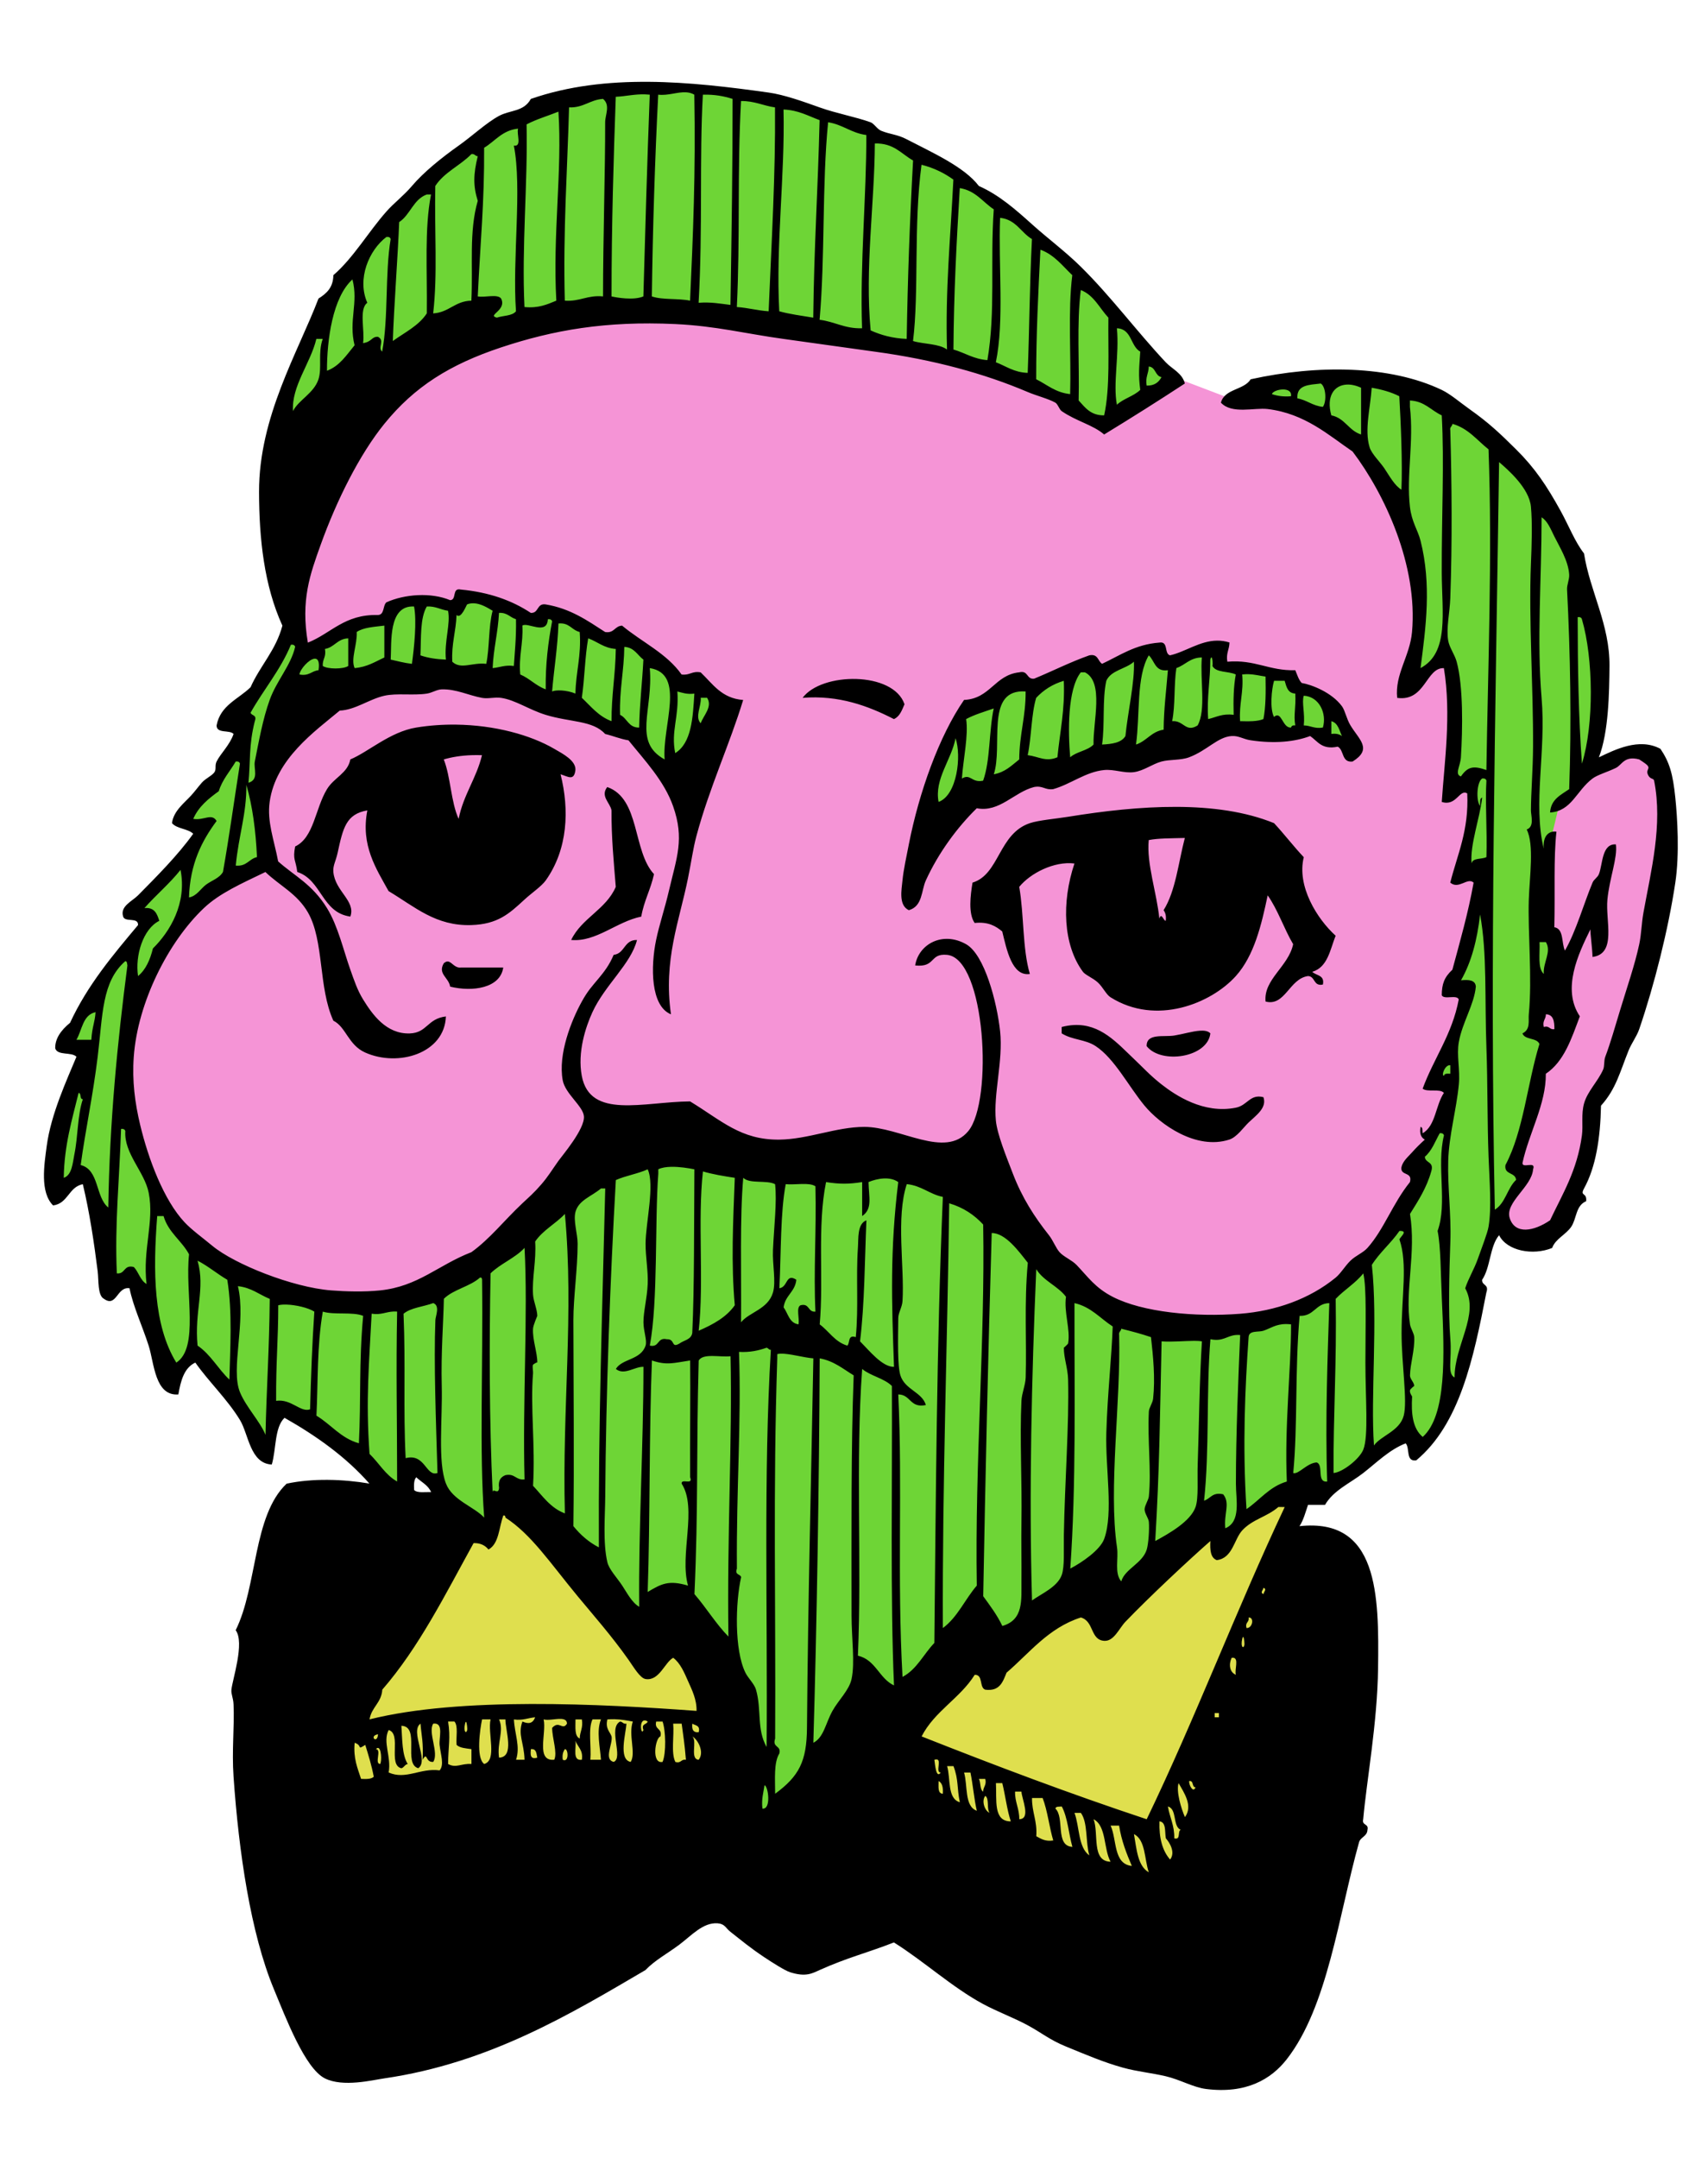
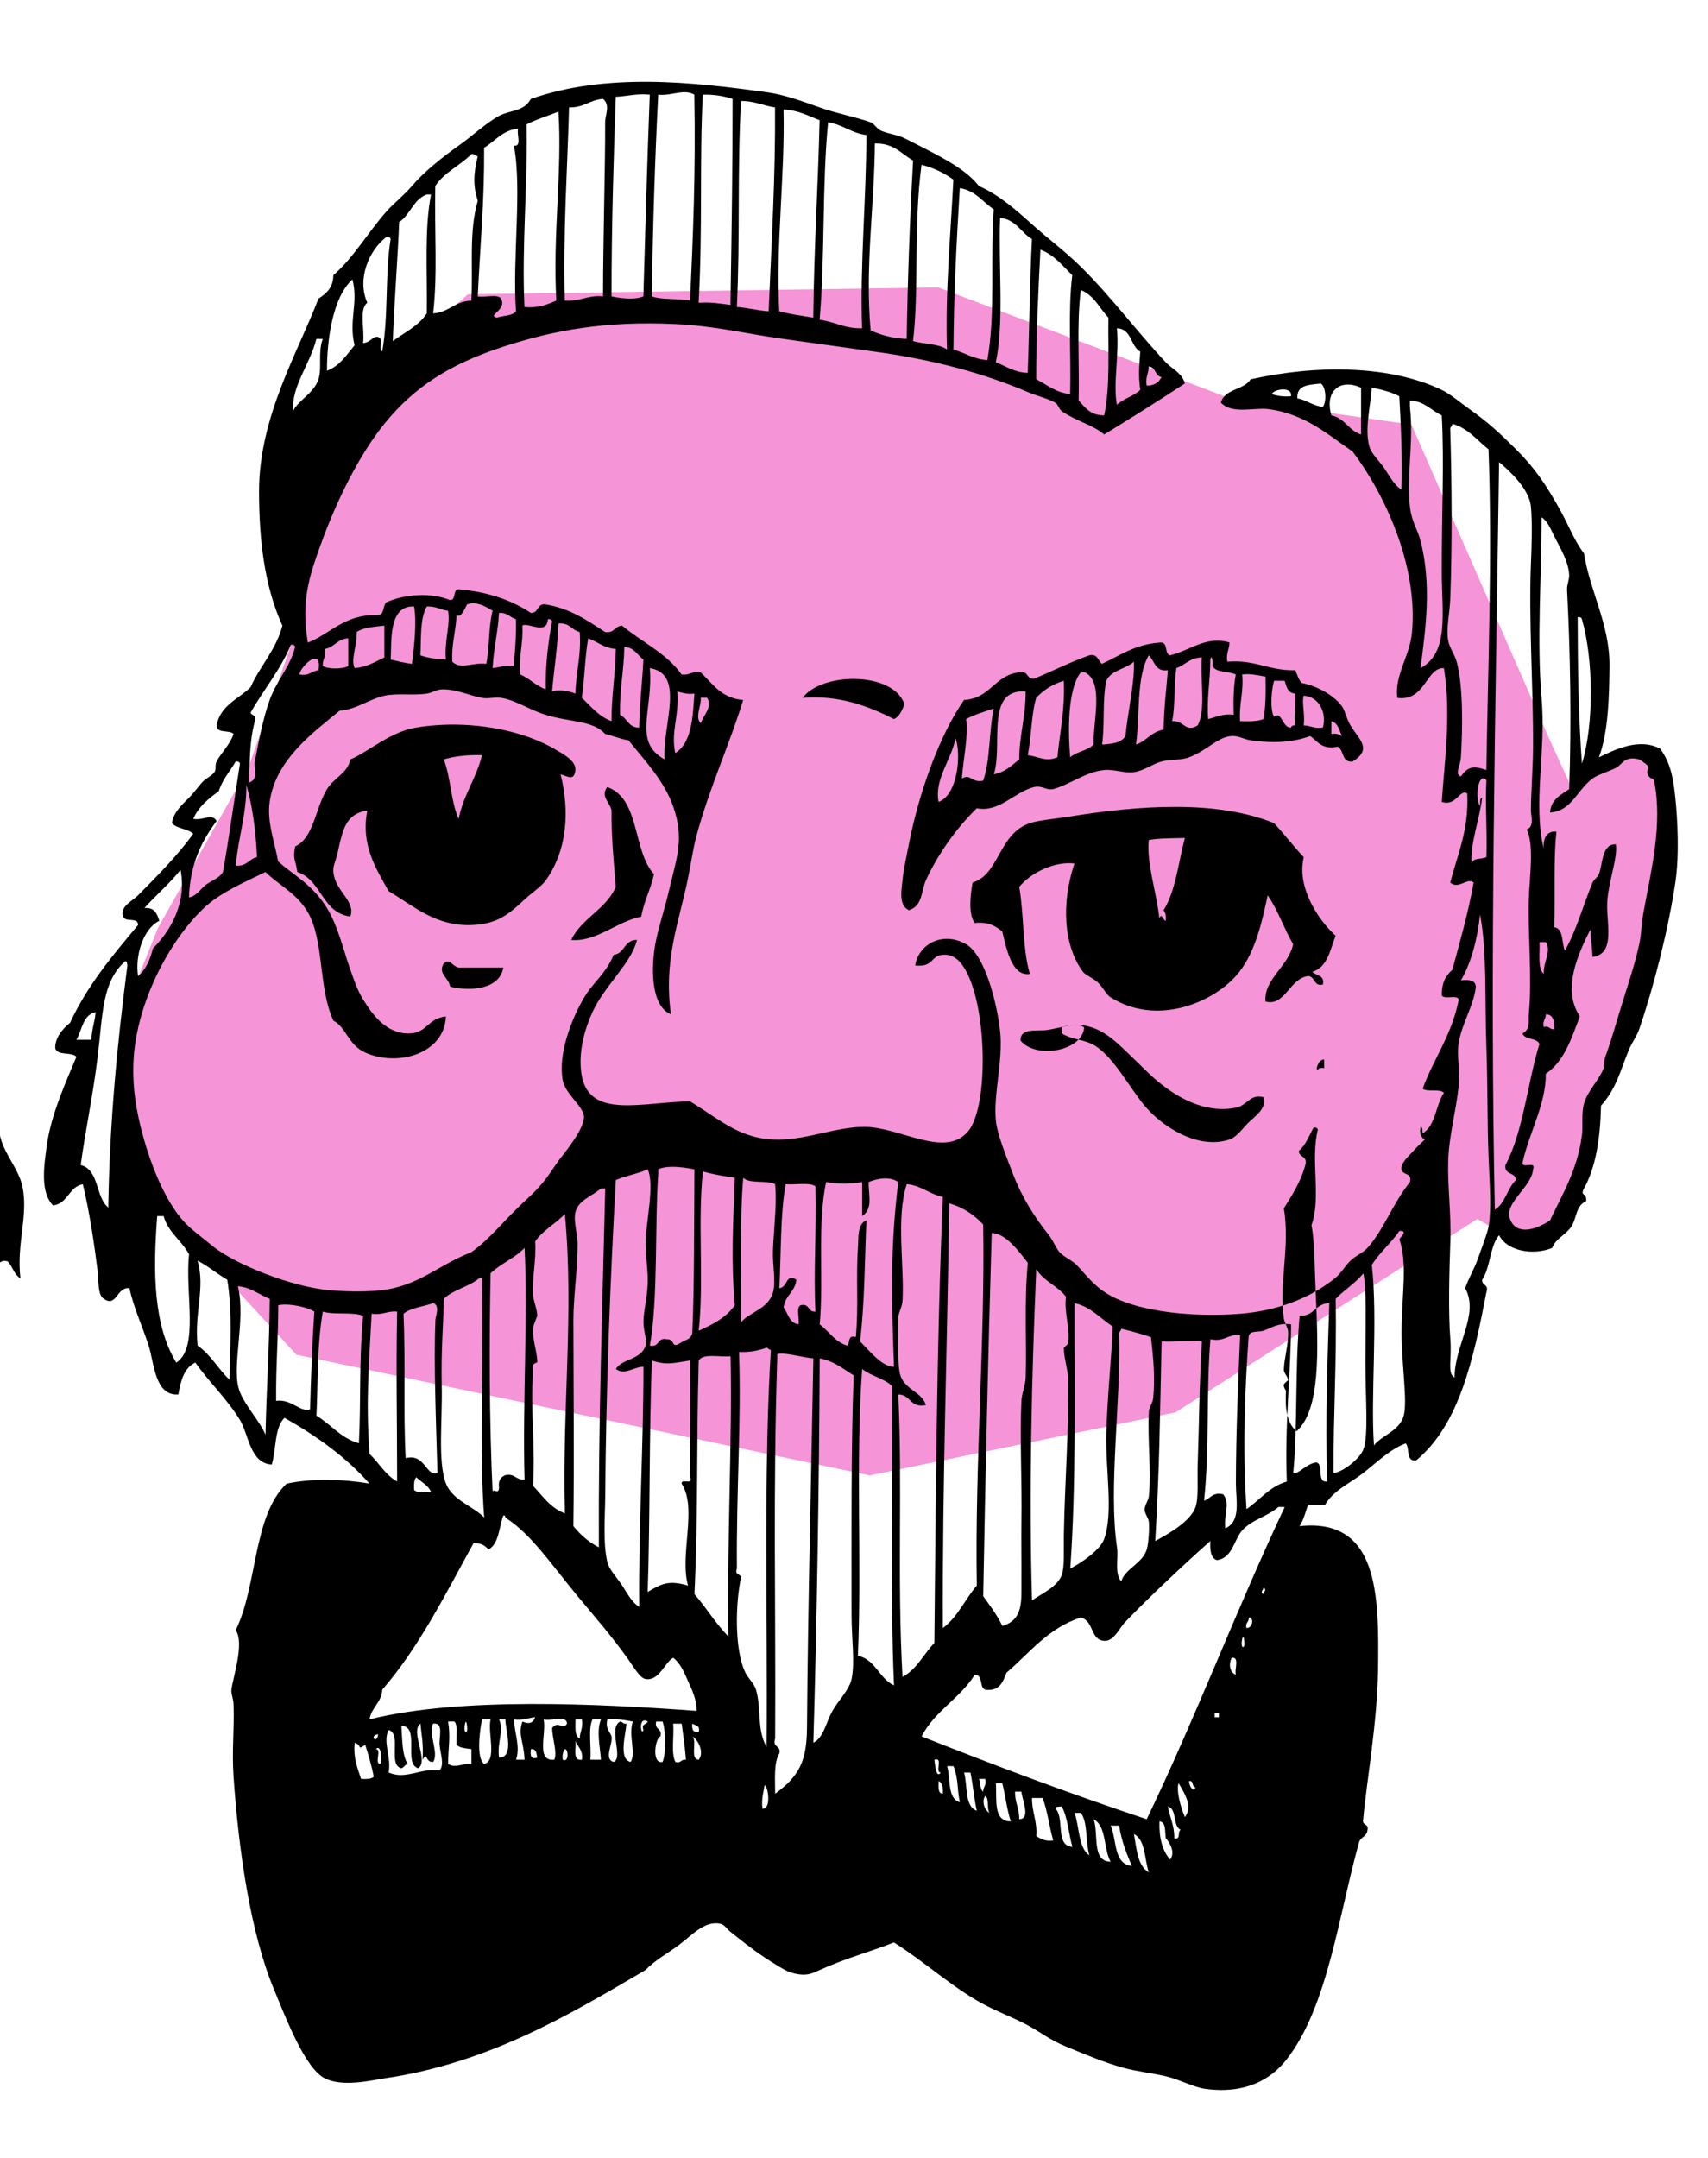
<svg xmlns="http://www.w3.org/2000/svg" xmlns:ns1="http://sodipodi.sourceforge.net/DTD/sodipodi-0.dtd" xmlns:ns2="http://www.inkscape.org/namespaces/inkscape" id="Layer_1" xml:space="preserve" viewBox="0 0 855 1080" version="1.1" y="0px" x="0px" ns1:docname="Andrew-Carnegie-colour.svg" width="855" height="1080" ns2:version="0.92.2 5c3e80d, 2017-08-06">
  <title id="title1538">Andrew Carnegie</title>
  <defs id="defs980" />
  <ns1:namedview pagecolor="#ffffff" bordercolor="#666666" borderopacity="1" objecttolerance="10" gridtolerance="10" guidetolerance="10" ns2:pageopacity="0" ns2:pageshadow="2" ns2:window-width="1436" ns2:window-height="856" id="namedview978" showgrid="false" ns2:snap-global="false" fit-margin-top="0" fit-margin-left="0" fit-margin-right="0" fit-margin-bottom="0" ns2:zoom="0.14" ns2:cx="280.96309" ns2:cy="368.04417" ns2:window-x="4" ns2:window-y="0" ns2:window-maximized="1" ns2:current-layer="g973" />
  <g id="g973" transform="translate(272.622,409.957)">
    <g id="g1536" transform="translate(22,-34)">
-       <path ns2:connector-curvature="0" id="path1530" d="m -43.254,372.093 -6.866,19.91 -32.955,-1.373 -85.134,130.448 59.731,28.836 388.598,21.97 66.597,-36.388 3.433,-142.806 L 363.881,339.137 130.448,481.257 80.328,484.003 -28.149,360.421 Z" style="fill:#dfdf4e;fill-opacity:1;stroke:none;stroke-width:1px;stroke-linecap:butt;stroke-linejoin:miter;stroke-opacity:1" />
      <path ns2:connector-curvature="0" id="path1528" d="m 543.076,45.973 -14.418,65.911 -24.716,67.284 -8.925,43.254 -16.478,24.03 -15.791,-2.06 -17.851,-10.299 -151.045,96.806 -153.105,31.582 -286.986,-60.418 -87.881,-95.433 v -72.09 l 18.537,-46 45.314,-80.328 22.657,-65.224 13.045,-106.418 74.149,-65.224 235.493,-3.433 146.239,55.612 90.627,13.045 68.657,156.538 10.985,24.03 22.657,-13.731 14.418,-4.119 11.672,19.91 z" style="fill:#f594d6;fill-opacity:1;stroke:none;stroke-width:1px;stroke-linecap:butt;stroke-linejoin:miter;stroke-opacity:1" />
-       <path ns2:connector-curvature="0" id="path983" d="m -37.075,373.466 63.851,71.403 25.403,-5.493 24.03,99.552 40.508,10.299 72.09,-100.926 82.388,-28.836 40.508,-31.582 2.746,8.239 30.896,-23.343 10.985,-6.866 10.299,6.179 42.567,-30.896 8.239,6.866 11.672,-14.418 16.478,-54.239 0.687,-6.866 -2.06,-4.806 11.672,-32.955 13.045,-24.03 -5.493,-2.06 8.239,-25.403 9.612,-38.448 -6.179,-7.552 8.239,-42.567 -6.179,-6.179 4.119,-42.567 4.806,-19.91 10.985,-9.612 10.985,-37.761 -9.612,-57.672 -28.836,-61.791 -28.836,-28.836 -29.522,-15.105 -38.448,-4.806 -40.508,5.493 -5.493,8.925 34.328,4.806 34.328,29.522 18.537,37.075 2.06,34.328 -6.179,35.015 18.537,-13.731 6.866,17.164 -4.119,48.746 10.299,-2.746 0.687,17.851 -6.866,28.149 13.045,-2.06 -10.985,45.314 -4.119,14.418 h 8.239 l -17.164,44.627 7.552,0.687 -2.06,12.358 -16.478,30.896 3.433,4.119 -21.97,38.448 -32.269,26.776 -52.179,13.731 -48.06,-6.179 -81.015,-78.269 -172.329,-6.866 -66.597,59.731 -55.612,17.851 -65.911,-18.537 -35.702,-33.642 -15.791,-41.881 2.746,-45.313 6.179,-28.149 28.836,-36.388 32.269,-16.478 -4.119,-16.478 8.925,-48.746 27.463,-21.97 54.239,-6.866 56.985,15.105 38.448,12.358 17.851,21.97 30.896,-37.761 -17.851,-10.299 -4.119,1.373 -30.209,-24.03 -10.299,4.806 -27.463,-16.478 -5.493,6.179 -34.328,-13.045 -4.806,3.433 -19.224,-2.06 -12.358,1.373 -2.746,8.925 -21.284,3.433 -21.284,13.731 -6.866,-10.299 -22.657,33.642 -2.06,22.657 -10.299,9.612 -2.746,8.239 -18.537,17.851 12.358,4.806 -8.239,12.358 -29.522,28.836 9.612,4.119 -17.851,25.403 -24.716,35.702 12.358,6.866 -15.791,31.582 -2.06,38.448 15.104,-10.299 9.612,24.03 4.806,35.015 9.612,-7.552 10.985,26.776 8.925,26.09 13.045,-13.731 16.478,19.224 16.478,28.836 2.746,1.373 4.119,-21.284 17.851,4.119 49.433,46 -0.687,-24.03 26.09,23.343 14.418,13.731 4.119,-15.791 z M 173.015,34.301 218.329,13.704 307.583,-8.266 l 24.03,-4.806 35.015,4.119 17.164,6.179 -14.418,-23.343 -15.791,-6.179 -2.746,-6.179 -35.015,-4.806 -0.687,-9.612 -27.463,8.239 -3.433,-6.179 -19.91,6.179 -7.552,3.433 -5.493,-4.119 -29.522,11.672 -7.552,-1.373 -15.104,10.299 -10.299,2.06 -15.104,30.896 -4.806,19.91 z m 120.149,-221.762 -35.702,24.03 -24.03,-15.791 -59.731,-19.91 -100.239,-16.478 -82.388,-2.746 -89.94,30.896 -55.612,41.194 2.06,-33.642 18.537,-39.134 19.224,-28.836 24.03,-28.149 35.015,-29.522 30.209,-17.164 34.328,-8.239 51.493,-1.373 49.433,10.299 39.821,14.418 44.627,26.776 39.821,30.896 38.448,39.134 z" style="fill:#6ed536;fill-opacity:1;stroke:none;stroke-width:1px;stroke-linecap:butt;stroke-linejoin:miter;stroke-opacity:1" />
-       <path ns2:connector-curvature="0" id="path955" d="m 30.018,-335.003 c -20.178,-0.148 -40.153,2.027 -58.916,8.561 -3.564,6.507 -10.36,5.478 -15.943,8.502 -6.336,3.429 -13.339,10.029 -20.197,14.877 -8.544,6.039 -17.559,13.312 -23.385,20.197 -4.143,4.896 -8.871,8.361 -12.756,12.756 -9.207,10.413 -16.519,23.205 -26.572,31.887 -0.072,6.3 -3.541,9.217 -7.441,11.695 -10.311,26.994 -29.817,59.158 -29.76,96.727 0.036,23.499 2.554,46.975 11.689,66.967 -3.252,12.333 -11.137,20.035 -15.938,30.826 -6.075,5.967 -15.108,8.982 -17.004,19.131 0.006,4.245 6.465,2.034 8.502,4.248 -1.884,5.571 -6.525,9.787 -8.502,13.816 -0.99,2.013 -0.025,3.778 -1.066,5.314 -1.227,1.815 -4.443,3.079 -6.375,5.314 -1.905,2.205 -3.541,4.437 -5.314,6.375 -3.381,3.696 -8.848,7.78 -9.568,13.822 2.424,2.886 7.923,2.699 10.629,5.309 -7.803,10.935 -18.738,21.814 -27.633,30.826 -2.94,2.976 -9.133,5.481 -7.441,10.629 0.87,3.027 7.687,0.111 7.441,4.254 -12.6,15.036 -25.272,30.002 -34.014,48.896 -4.722,3.867 -7.513,8.016 -7.441,12.756 1.11,3.849 8.232,1.689 10.629,4.254 -4.677,11.31 -12.75,28.614 -14.877,44.643 -1.245,9.357 -3.485,23.094 3.188,29.76 7.551,-0.954 7.761,-9.243 14.877,-10.629 3.321,13.674 5.692,29.599 7.441,43.582 0.573,4.581 -0.101,12.181 3.188,13.816 6.294,4.488 6.423,-6.304 12.756,-5.314 1.791,9.027 6.361,18.727 9.568,28.699 2.796,8.697 3.081,25.345 14.877,24.445 1.203,-6.942 2.919,-13.378 8.502,-15.943 6.597,9.45 15.883,18.169 22.318,28.699 4.374,7.149 5.047,21.805 15.949,22.324 2.271,-7.653 1.308,-18.534 6.375,-23.385 16.038,9.103 30.723,19.551 42.498,32.918 0.033,0.006 0.067,0.012 0.1,0.018 l -0.082,0.006 c -0.006,-0.007 -0.011,-0.016 -0.018,-0.023 -13.113,-2.236 -28.557,-2.736 -41.443,0.047 -16.959,15.993 -14.565,51.34 -25.506,73.342 4.647,6.234 -1.674,24.795 -2.127,29.766 -0.216,2.364 0.913,3.916 1.066,7.441 0.489,10.992 -0.93,22.731 0,36.141 2.598,37.461 8.527,78.251 20.191,106.295 5.865,14.106 15.498,39.626 25.518,44.648 9.084,4.554 23.763,0.873 29.76,0 52.704,-7.686 93.438,-32.356 130.74,-54.217 4.719,-4.944 10.842,-8.133 17.004,-12.756 6.015,-4.506 11.826,-11.196 19.137,-10.629 3.648,0.288 3.939,2.349 6.375,4.254 5.925,4.635 9.81,7.956 17.01,12.756 4.272,2.85 10.377,6.676 12.756,7.441 8.022,2.58 11.205,0.578 14.877,-1.066 14.268,-6.387 23.566,-8.485 37.201,-13.816 15.234,9.579 29.243,22.516 44.648,30.826 7.128,3.84 15.457,6.912 22.318,10.629 7.068,3.831 11.013,7.302 19.137,10.629 10.224,4.194 19.078,7.98 28.699,10.635 6.855,1.893 14.055,2.565 21.258,4.248 7.194,1.677 13.762,5.571 20.191,6.381 20.01,2.514 32.529,-4.809 40.395,-14.883 20.496,-26.25 25.977,-72.029 36.141,-108.422 0.681,-2.865 4.101,-2.988 4.254,-6.381 0.792,-3.27 -2.922,-2.038 -2.127,-5.314 1.764,-19.689 7.072,-48.058 7.441,-75.463 0.498,-37.014 0.143,-75.484 -39.328,-71.221 1.989,-2.973 2.988,-6.936 4.254,-10.629 h 8.502 c 4.26,-7.35 12.606,-10.867 19.131,-15.943 6.555,-5.094 13.041,-11.679 21.258,-14.877 2.253,2.346 -0.131,9.345 5.314,8.502 21.66,-18.024 28.639,-50.737 35.08,-83.977 1.467,-4.305 -2.31,-3.357 -2.127,-6.375 4.206,-6.072 3.795,-16.756 8.502,-22.318 3.9,7.857 16.906,10.335 26.572,6.375 1.614,-4.596 6.904,-6.636 9.562,-10.629 2.73,-4.092 2.215,-10.617 7.441,-12.756 0.525,-4.641 -3.275,-2.262 -1.061,-6.375 5.916,-10.74 8.166,-25.141 8.502,-41.455 7.482,-8.259 9.448,-16.785 13.822,-27.639 1.446,-3.603 4.088,-7.062 5.309,-10.629 7.605,-22.266 14.56,-49.939 18.07,-73.348 2.145,-14.331 1.053,-32.259 0,-42.516 -1.224,-11.892 -2.869,-17.65 -7.441,-24.445 -10.725,-5.793 -23.017,0.549 -30.82,4.248 4.899,-12.645 5.195,-32.467 5.309,-45.703 0.183,-20.757 -9.771,-37.291 -12.756,-56.338 -4.644,-6 -7.564,-13.785 -11.689,-21.258 -6.993,-12.672 -12.886,-21.484 -22.318,-30.826 -8.373,-8.292 -13.608,-13.258 -23.385,-20.191 -4.644,-3.294 -9.451,-7.477 -13.822,-9.568 -25.716,-12.297 -62.144,-12.76 -95.66,-5.314 -3.387,5.472 -13.059,4.66 -14.883,11.689 5.46,5.925 16.731,2.392 23.385,3.193 18.708,2.25 30.564,13.146 42.516,21.258 16.014,21.135 32.769,56.917 29.76,90.346 -1.092,12.168 -8.645,21.049 -7.436,32.953 14.133,1.995 14.397,-15.252 23.391,-14.883 3.819,23.298 0.191,47.602 -1.066,66.967 7.359,2.364 8.88,-6.669 12.756,-4.254 0.876,18.588 -4.941,30.489 -8.502,44.643 4.281,3.615 8.662,-2.856 11.689,0 -2.745,15.327 -6.795,29.344 -10.629,43.582 -4.026,3.723 -5.29,7.137 -5.314,12.756 1.104,2.439 7.59,-0.501 8.502,2.127 -3.318,17.583 -12.454,29.349 -18.07,44.643 2.31,1.944 8.703,-0.198 10.635,2.127 -4.164,6.12 -4.098,16.456 -10.635,20.197 -0.162,-1.248 0.187,-3.017 -1.061,-3.188 -0.606,3.441 0.324,5.346 2.127,6.375 -2.223,2.025 -4.443,4.179 -6.381,6.381 -1.923,2.187 -4.594,4.276 -5.314,7.441 -0.621,4.521 5.742,2.048 4.254,7.436 -8.739,10.869 -12.912,23.578 -21.258,32.947 -2.193,2.46 -5.826,3.78 -8.502,6.381 -2.748,2.667 -4.813,6.351 -7.441,8.502 -13.059,10.68 -30.028,16.684 -47.83,18.07 -22.518,1.752 -48.782,-0.759 -63.779,-8.502 -8.823,-4.557 -12.352,-9.973 -18.07,-15.943 -2.292,-2.388 -6.441,-4.071 -8.502,-6.381 -1.878,-2.109 -3.256,-5.91 -5.314,-8.502 -7.311,-9.234 -13.423,-18.709 -18.07,-30.826 -3.243,-8.466 -7.815,-19.549 -8.502,-26.566 -1.308,-13.341 3.702,-29.825 2.127,-44.648 -1.542,-14.454 -7.758,-38.341 -17.01,-43.582 -11.979,-6.789 -23.901,0.174 -25.512,10.629 10.458,1.074 7.06,-6.145 15.949,-5.314 19.266,1.806 23.196,73.053 10.629,88.23 -11.613,14.01 -34.036,-2.157 -52.09,-2.127 -14.013,0.021 -28.143,6.225 -42.516,6.375 -19.296,0.204 -28.884,-9.564 -44.643,-19.131 -23.424,0.195 -50.092,9.063 -54.211,-12.756 -2.244,-11.886 1.927,-24.483 5.32,-31.887 6.234,-13.611 19.297,-24.138 22.318,-36.141 -6.564,-0.183 -5.959,6.791 -11.689,7.436 -2.094,5.028 -4.768,8.476 -7.441,11.695 -3.543,4.266 -5.475,6.214 -8.502,11.689 -5.25,9.486 -11.938,26.278 -9.568,39.328 1.245,6.858 10.197,12.946 10.629,18.07 0.54,6.366 -10.905,19.705 -12.756,22.324 -3.555,5.025 -5.127,7.762 -8.502,11.689 -3.705,4.311 -6.352,6.547 -9.568,9.568 -9,8.445 -16.197,17.752 -25.506,24.445 -16.692,6.456 -26.533,17.127 -45.709,19.131 -7.887,0.825 -17.389,0.552 -24.445,0 -19.485,-1.518 -48.476,-13.15 -59.525,-22.318 -4.818,-3.999 -10.312,-7.969 -13.822,-11.695 -10.416,-11.049 -18.19,-31.617 -22.318,-48.891 -2.613,-10.938 -4.06,-21.966 -3.193,-34.014 1.944,-27.081 17.158,-57.419 35.08,-74.408 7.887,-7.479 18.784,-12.253 30.82,-18.07 7.311,6.99 15.828,10.786 21.264,20.197 8.193,14.172 5.172,37.642 12.756,54.211 6.351,3.144 7.399,12.127 15.938,15.943 16.515,7.377 39.723,0.443 40.395,-18.07 -9.417,1.149 -9.301,8.193 -18.064,8.502 -11.874,0.423 -18.855,-9.69 -23.385,-17.004 -2.88,-4.656 -4.512,-9.648 -6.381,-14.883 -3.381,-9.48 -6.205,-21.943 -11.689,-30.826 -7.485,-12.126 -16.381,-16.14 -24.451,-23.385 -2.025,-10.692 -5.631,-19.884 -4.254,-29.76 3.015,-21.597 22.648,-35.344 35.08,-45.709 7.851,-0.345 14.668,-5.711 22.324,-7.436 6.201,-1.401 14.433,-0.037 21.258,-1.066 2.715,-0.408 4.952,-2.043 7.436,-2.127 7.233,-0.234 13.447,3.009 20.197,4.254 3.126,0.579 6.25,-0.483 9.562,0 7.143,1.044 14.002,5.946 22.324,8.502 12.354,3.795 23.55,2.692 29.76,9.568 4.002,0.954 7.438,2.482 11.695,3.188 8.157,10.101 17.875,20.329 22.318,32.953 5.775,16.392 1.842,25.518 -2.127,42.516 -2.01,8.625 -4.821,16.96 -6.375,24.445 -2.766,13.332 -2.822,33.079 7.441,37.201 -3.891,-27.219 4.173,-46.583 8.502,-68.021 1.848,-9.159 2.52,-14.772 4.254,-21.264 6.372,-23.859 16.722,-46.094 23.385,-68.027 -10.869,-0.825 -15.261,-8.125 -21.264,-13.816 -4.377,-0.834 -5.455,1.631 -9.568,1.061 -7.458,-10.611 -19.911,-16.219 -29.76,-24.445 -3.774,0.123 -3.861,3.932 -8.502,3.188 -8.832,-5.691 -17.31,-11.743 -29.76,-13.816 -4.581,-0.687 -3.337,4.455 -7.441,4.248 -9.381,-6.21 -20.821,-10.351 -35.074,-11.689 -4.569,-1.023 -1.867,5.219 -5.32,5.309 -9.639,-4.005 -22.728,-3.02 -31.887,1.066 -1.908,1.635 -0.861,6.228 -4.254,6.375 -16.767,-0.468 -23.41,9.19 -35.08,13.816 -3.642,-21.261 1.131,-34.26 6.381,-48.891 8.019,-22.35 19.503,-45.304 31.887,-60.592 15.075,-18.609 32.809,-29.748 58.459,-38.268 26.274,-8.727 52.514,-13.303 87.17,-11.689 20.433,0.951 35.398,4.865 54.205,7.436 15.84,2.163 31.825,4.497 45.709,6.381 29.643,4.023 54.98,11.011 76.529,20.191 4.464,1.905 10.222,3.304 13.822,5.314 1.263,0.708 1.997,3.435 3.182,4.254 7.356,5.085 15.681,6.856 21.264,11.695 13.647,-8.322 27.117,-16.815 40.389,-25.512 -1.239,-5.208 -6.377,-7.239 -9.562,-10.629 -14.598,-15.567 -27.327,-32.851 -42.516,-47.836 -7.71,-7.611 -16.312,-13.944 -24.451,-21.258 -8.01,-7.194 -16.42,-14.661 -26.566,-19.131 -7.353,-9.699 -23.735,-16.902 -36.146,-23.385 -4.806,-2.508 -8.07,-2.358 -12.756,-4.254 -2.01,-0.816 -3.545,-3.615 -5.309,-4.254 -7.671,-2.763 -17.052,-4.408 -25.512,-7.441 -8.589,-3.078 -17.865,-6.359 -25.512,-7.436 -19.573,-2.751 -39.957,-5.225 -60.135,-5.373 z m 18.779,5.238 c 1.44,0.081 2.823,0.416 4.143,1.184 0.747,39.099 -0.669,70.837 -2.127,103.102 -5.85,-1.236 -13.881,-0.294 -19.131,-2.127 0.435,-33.927 1.579,-69.868 3.188,-100.975 4.832,0.596 9.614,-1.426 13.928,-1.184 z m -20.566,1.031 c 0.772,0.021 1.572,0.072 2.402,0.152 -1.317,34.2 -2.281,68.569 -3.193,100.975 -4.941,2.094 -13.37,0.579 -15.938,0 -0.009,-35.859 1.071,-70.508 2.121,-99.914 h 0.023 c 5.045,-0.223 9.179,-1.363 14.584,-1.213 z m 28.986,0.152 h 0.035 c 5.79,-0.15 10.558,0.75 14.848,2.121 0.024,32.172 -0.457,64.992 -1.066,103.107 -5.052,-0.618 -9.802,-1.537 -15.943,-1.066 2.118,-37.662 0.351,-72.161 2.127,-104.162 z m -49.969,2.121 c 3.792,3.12 1.055,8.02 1.061,11.695 0.06,23.898 -1.055,58.046 -1.061,87.158 -7.863,-0.771 -11.517,2.658 -19.137,2.127 -0.936,-34.779 1.335,-66.454 2.127,-96.727 7.323,0.24 10.374,-3.801 17.01,-4.254 z m 69.076,1.066 c 6.81,-0.075 11.1,2.365 17.01,3.188 0.27,33.714 -1.667,65.66 -3.188,102.041 -5.645,-0.368 -10.273,-1.755 -15.92,-2.127 1.71,-34.911 0.148,-67.672 2.098,-103.102 z m 21.27,4.248 c 7.497,0.3 12.367,3.226 18.07,5.314 -0.861,35.352 -2.788,63.097 -3.188,98.854 -5.76,-0.969 -11.742,-1.717 -17.01,-3.188 -1.8,-33.123 2.907,-67.905 2.127,-100.98 z m -112.67,1.066 c 1.962,29.604 -2.939,61.546 -1.061,94.6 -4.527,1.848 -8.875,3.881 -15.943,3.188 -1.452,-30.465 1.688,-61.487 1.061,-91.412 4.869,-2.565 10.639,-4.242 15.943,-6.375 z m 134.988,5.32 c 7.377,1.125 11.598,5.406 19.131,6.375 0.123,29.982 -3.246,64.147 -2.127,96.727 -8.751,0.252 -13.677,-3.33 -21.258,-4.254 h -0.006 c 2.79,-31.578 1.17,-67.585 4.26,-98.848 z m -155.18,3.182 c -0.879,2.67 2.061,9.153 -2.127,8.502 4.2,21.42 -0.82,56.36 1.061,82.91 -1.866,2.385 -6.412,2.096 -9.568,3.188 -5.115,-1.254 5.091,-3.58 2.127,-9.562 -1.815,-2.436 -8.113,-0.391 -11.689,-1.066 1.269,-26.934 3.344,-47.024 3.188,-74.402 5.55,-3.306 8.997,-8.722 17.01,-9.568 z m 178.576,7.441 c 9.51,-0.297 13.236,5.19 19.137,8.502 -1.638,29.88 -2.699,59.051 -3.188,89.291 -7.155,-0.282 -12.934,-1.95 -18.07,-4.254 h 0.024 c -2.94,-31.008 1.948,-63.569 2.098,-93.539 z m -201.967,5.314 c 1.716,-0.3 1.834,1.004 3.193,1.061 -2.193,8.913 -2.352,14.839 0,22.324 -4.467,15.51 -2.326,32.152 -3.193,49.957 -8.307,0.195 -11.112,5.892 -19.131,6.375 2.277,-19.803 0.607,-40.523 1.066,-63.773 4.449,-6.885 12.478,-10.192 18.064,-15.943 z m 225.34,5.32 c 6.207,1.581 11.416,4.166 15.943,7.436 -1.461,29.187 -4.069,55.1 -3.188,85.037 -4.098,-2.988 -11.562,-2.613 -17.01,-4.248 h -0.006 c 3.06,-24.495 0.21,-58.108 4.26,-88.225 z m 19.154,11.689 c 7.941,1.269 11.457,6.96 17.004,10.629 -1.836,26.514 0.977,51.202 -3.188,75.463 -6.913,-0.522 -11.214,-3.652 -16.998,-5.309 0.21,-28.188 1.472,-52.412 3.182,-80.783 z m -266.813,3.188 c 0.711,0 1.416,0.003 2.121,0 -3.357,17.4 -1.848,37.251 -2.121,59.52 -4.062,6.213 -11.04,9.508 -17.004,13.822 0.513,-16.269 2.546,-43.022 3.182,-59.525 5.565,-3.645 7.066,-11.362 13.822,-13.816 z m 286.992,11.689 c 8.004,0.852 10.372,7.347 15.943,10.629 -1.206,23.886 -1.242,44.443 -2.127,66.967 -6.858,-0.225 -10.798,-3.368 -15.943,-5.309 4.26,-20.538 1.197,-48.407 2.127,-72.287 z m -306.381,9.545 c 0.716,0.08 1.125,0.463 1.301,1.084 -2.889,17.301 -1.044,39.343 -4.248,56.338 -2.439,-2.166 1.557,-5.558 -2.127,-7.436 -3.285,-0.081 -2.864,2.465 -7.436,3.182 0.942,-6.492 -2.175,-17.056 2.127,-20.197 -5.295,-11.91 0.827,-26.359 9.562,-32.947 0.308,-0.043 0.582,-0.05 0.82,-0.023 z m 326.566,6.398 c 6.993,2.574 11.041,8.091 15.949,12.756 -2.25,17.943 -0.523,39.869 -1.066,59.525 -7.38,-0.771 -11.547,-4.745 -17.004,-7.436 h -0.006 c -0.03,-22.347 1.047,-43.591 2.127,-64.846 z m -344.391,14.889 c 3.093,11.889 -2.021,20.479 1.066,32.953 -4.023,4.83 -7.378,10.335 -13.816,12.75 -0.051,-15.342 2.829,-36.811 12.75,-45.703 z m 364.605,5.309 c 6.624,2.583 9.353,9.067 13.811,13.816 -0.21,16.8 0.939,34.949 -2.121,48.896 -6.813,0.081 -9.525,-3.938 -12.756,-7.436 h -0.018 c 0.45,-18.336 -1.046,-38.606 1.084,-55.277 z m 18.07,19.137 c 7.521,0.273 6.691,8.899 11.689,11.695 -0.516,7.857 -1.026,11.514 0,19.131 -3.219,3.153 -8.413,4.339 -11.689,7.441 -2.04,-10.554 1.26,-24.951 0,-38.268 z m -400.74,5.314 h 3.188 c -2.514,7.08 -0.27,14.494 -2.127,20.197 -2.292,7.047 -9.996,10.354 -12.756,15.938 -0.822,-12.516 8.746,-23.841 11.695,-36.135 z m 416.684,13.816 c 3.582,0.312 3.081,4.711 6.381,5.314 -1.355,2.541 -3.469,4.319 -7.43,4.248 -0.75,-4.272 1.019,-6.064 1.049,-9.562 z m 86.109,8.508 c 2.559,1.545 3.047,8.929 1.061,11.689 -5.154,-0.516 -7.944,-3.393 -12.75,-4.254 h -0.012 c -0.51,-6.882 6.001,-6.743 11.701,-7.436 z m 13.049,0.533 c 2.15,-0.095 4.575,0.415 7.125,1.588 v 23.385 c -6.228,-1.923 -8.079,-8.221 -14.883,-9.568 -2.655,-9.414 1.309,-15.12 7.758,-15.404 z m 12.445,1.588 c 5.13,0.891 9.844,2.205 13.816,4.254 0.738,12.828 1.658,33.429 1.061,46.77 -3.435,-2.133 -5.79,-6.558 -8.502,-10.629 -2.238,-3.354 -6.388,-7.23 -7.441,-10.629 h 0.012 c -2.67,-8.664 0.425,-19.899 1.055,-29.766 z m -44.555,0.861 c 2.393,-0.05 4.574,0.856 4.154,3.393 -3.87,0.327 -6.913,-0.172 -9.562,-1.066 h -0.006 c 0.42,-1.276 3.022,-2.277 5.414,-2.326 z m 63.68,5.52 c 7.449,0.348 10.573,5.009 15.943,7.436 1.305,24.027 -0.093,49.751 0,78.656 0.066,20.145 3.795,40.18 -10.629,47.836 2.709,-20.694 5.562,-41.786 0,-63.773 -1.359,-5.376 -4.426,-9.294 -5.314,-17.01 -1.809,-15.684 2.037,-32.452 0,-49.963 z m 21.287,11.689 c 8.007,2.268 12.319,8.232 18.07,12.756 1.992,52.563 -0.361,111.63 -1.066,160.506 -6.594,-2.31 -9.336,-1.69 -12.756,3.188 -3.303,-0.993 -0.27,-5.176 0,-9.568 0.867,-14.112 1.218,-35.602 -2.127,-47.83 -1.011,-3.693 -3.669,-7.089 -4.254,-10.629 -1.038,-6.276 0.799,-13.824 1.066,-21.258 1.005,-28.23 0.741,-57.319 0,-83.971 h -0.018 c -0.33,-1.719 0.994,-1.834 1.084,-3.193 z m 23.355,19.125 c 4.44,3.849 15.085,13.033 15.938,22.324 0.75,8.091 0.417,18.592 0,28.699 -1.149,28.029 1.222,61.832 1.066,91.412 -0.063,11.64 -1.033,22.836 -1.066,31.887 -0.006,2.634 1.875,8.167 -2.121,9.568 3.84,7.518 1.442,23.698 1.061,35.08 -0.546,16.302 1.779,39.147 0,57.393 -0.312,3.198 0.977,7.612 -3.188,9.568 1.212,3.393 7.182,2.038 8.508,5.314 -6.084,19.782 -8.01,43.729 -17.016,60.586 -0.777,5.028 5.05,3.463 5.32,7.441 -4.401,4.104 -5.322,11.688 -10.635,14.883 -2.58,-124.804 0.363,-249.154 2.133,-374.156 z m 21.27,27.645 c 2.973,1.824 4.536,5.833 6.381,9.568 2.55,5.163 7.045,12.174 7.441,19.131 0.135,2.442 -1.186,5.104 -1.066,7.441 1.653,31.923 2.266,66.752 1.066,99.914 -4.173,2.913 -9.139,5.038 -9.568,11.695 10.848,-0.726 13.107,-10.863 21.258,-17.01 2.472,-1.863 7.549,-3.283 11.695,-5.314 3.114,-1.527 4.171,-6.252 11.689,-4.248 -0.246,-0.066 3.315,1.976 4.254,3.188 1.131,1.467 -0.876,2.097 0,4.248 1.116,2.748 2.909,1.798 3.188,3.193 4.419,22.137 -1.6,45.347 -5.314,65.9 -0.999,5.514 -1.041,10.841 -2.127,15.938 -2.238,10.482 -6.1,21.496 -9.568,32.953 -2.538,8.394 -4.901,16.692 -7.436,23.385 -0.78,2.055 -0.293,4.614 -1.061,6.375 -2.589,5.946 -7.879,10.917 -9.568,17.01 -1.503,5.418 -0.401,11.023 -1.061,15.943 -2.379,17.655 -9.688,29.271 -15.949,42.516 -8.133,5.547 -17.503,7.273 -20.191,-1.061 -2.538,-7.878 11.026,-15.637 11.689,-24.445 1.641,-4.473 -5.495,-0.17 -5.309,-3.188 3.282,-15.138 11.84,-29.481 11.684,-44.643 9.15,-6.09 12.852,-17.62 17.01,-28.699 l 0.064,0.018 c -9.24,-13.62 -0.81,-31.378 5.25,-43.588 -0.093,2.316 0.881,8.689 1.061,13.822 12.183,-1.62 6.409,-18.088 7.441,-28.705 1.05,-10.863 5.169,-20.907 4.248,-27.639 -7.128,-0.441 -6.546,9.96 -8.502,14.883 -0.702,1.767 -2.455,2.508 -3.188,4.254 -4.296,10.245 -8.221,24.324 -13.816,34.014 -1.824,-3.843 -0.442,-10.894 -5.314,-11.689 0.435,-17.55 -0.433,-34.411 1.061,-47.836 -3.78,-0.468 -6.873,2.01 -6.375,8.502 -5.484,-22.878 1.259,-48.163 -1.066,-75.469 -2.439,-28.662 0,-59.622 0,-90.357 z m -534.492,43.031 c 3.35,0.128 6.65,2.06 9.404,3.738 -2.115,7.809 -1.468,18.373 -3.188,26.572 -6.984,-0.831 -12.723,3.034 -17.004,-1.061 -0.48,-8.982 1.848,-15.156 2.127,-23.385 2.286,2.334 5.018,-5.203 5.309,-5.314 1.108,-0.435 2.235,-0.593 3.352,-0.551 z m -23.549,1.611 c 4.491,-0.24 6.867,1.638 10.629,2.127 1.401,6.306 -1.967,15.283 -1.061,24.451 -4.779,-0.18 -9.075,-0.843 -12.756,-2.127 0.393,-8.82 -0.233,-18.661 3.188,-24.451 z m -6.375,0.006 c 1.431,7.284 0.065,20.476 -1.066,28.693 -3.831,-0.417 -7.128,-1.371 -10.629,-2.121 0.528,-8.301 -1.361,-27.346 11.695,-26.572 z m 42.521,3.188 c 4.143,-0.246 5.511,2.276 8.502,3.182 0.183,9.378 -0.697,17.232 -1.066,23.391 -4.527,-0.627 -7.035,0.764 -10.629,1.061 0.441,-9.828 2.683,-17.862 3.193,-27.633 z M 495.955,-67.113 c 0.717,0.08 1.137,0.463 1.312,1.084 5.766,19.71 6.102,52.742 0,72.281 -1.71,-23.46 -2.097,-48.214 -2.127,-73.342 0.308,-0.043 0.576,-0.05 0.814,-0.023 z m -515.514,1.055 c 0.717,0.08 1.131,0.463 1.307,1.084 -1.956,10.449 -3.361,21.441 -3.188,34.014 -4.962,-1.77 -8.01,-5.444 -12.756,-7.436 -0.828,-9.33 1.559,-15.451 1.061,-24.451 v -0.012 c 2.589,-1.89 12.363,5.065 12.756,-3.176 0.309,-0.043 0.581,-0.05 0.82,-0.023 z m 6.363,2.133 c 3.954,0.388 5.227,3.462 8.76,4.266 0.912,11.895 -1.956,20.011 -2.127,30.826 -4.422,-1.83 -9.829,-1.934 -11.689,-1.061 0.963,-11.434 2.777,-22.021 3.188,-34.02 0.689,-0.069 1.304,-0.067 1.869,-0.012 z m -89.027,1.078 v 15.943 c -4.602,2.13 -8.658,4.807 -14.883,5.314 -2.052,-4.575 1.394,-11.773 1.061,-18.07 3.351,-2.316 8.785,-2.554 13.822,-3.188 z m 102.041,6.369 c 4.695,1.677 7.858,4.894 13.816,5.314 -0.144,12.606 -2.217,23.289 -2.121,36.141 -6.477,-2.379 -10.32,-7.402 -14.883,-11.695 v -0.006 c 1.404,-9.564 1.532,-20.427 3.188,-29.754 z m -120.117,0.012 v 13.816 c -2.439,1.662 -10.317,1.659 -12.756,0 -0.234,-3.42 1.882,-4.5 1.066,-8.502 4.833,-0.837 6.202,-5.134 11.689,-5.314 z m 434.941,1.137 c -8.664,0.077 -15.924,5.64 -23.578,7.354 -3.048,-0.849 -0.659,-7.131 -5.309,-6.381 -12.186,0.924 -19.756,6.468 -28.699,10.629 -2.172,-1.371 -1.938,-5.151 -6.381,-4.248 -9.687,3.42 -18.342,7.876 -27.639,11.689 -3.945,0.411 -2.779,-4.303 -7.441,-3.188 -12.435,1.383 -14.439,13.198 -27.633,13.822 -12.459,18.021 -22.551,46.289 -27.639,72.281 -1.122,5.73 -2.663,12.694 -3.182,18.07 -0.447,4.623 -2.059,12.399 3.182,14.877 6.948,-1.953 6.204,-9.825 8.508,-14.877 6.264,-13.737 15.699,-26.562 25.506,-36.141 11.382,2.217 18.637,-8.07 28.699,-10.629 4.38,-0.834 5.458,1.631 9.568,1.061 8.799,-2.49 16.224,-8.662 25.512,-9.563 4.932,-0.48 10.131,1.715 14.883,1.061 4.977,-0.684 9.184,-4.066 13.816,-5.314 4.176,-1.125 9.622,-0.54 13.816,-2.127 9.123,-3.45 14.22,-10.137 21.258,-10.629 3.555,-0.246 5.773,1.56 9.568,2.127 12.048,1.797 22.158,0.756 29.76,-2.127 3.798,2.577 5.755,6.997 13.816,5.314 3.273,1.686 1.801,8.122 7.441,7.441 10.032,-6.264 3.349,-10.816 -1.061,-18.07 -2.01,-3.309 -2.706,-7.45 -4.254,-9.562 -5.13,-7.002 -15.256,-10.864 -20.197,-11.695 -1.536,-1.65 -2.233,-4.143 -3.188,-6.375 -13.14,0.384 -20.067,-5.445 -34.014,-4.254 -0.735,-4.272 1.018,-6.067 1.066,-9.568 l 0.059,-0.041 c -2.171,-0.681 -4.247,-0.955 -6.246,-0.938 z m -462.82,2.016 c 0.716,0.08 1.131,0.463 1.307,1.084 -2.187,9.45 -9.228,16.795 -12.756,26.578 -3.432,9.522 -5.389,20.536 -7.441,30.82 -0.693,3.492 2.248,9.075 -3.182,10.629 1.041,-10.494 0.11,-18.841 3.182,-30.82 1.219,-3.339 -1.649,-2.591 -2.115,-4.248 0,0 -0.006,0.006 -0.006,0.006 v -0.012 c 0,0 0.006,0.006 0.006,0.006 6.485,-11.577 14.9,-21.224 20.191,-34.02 0.308,-0.043 0.576,-0.05 0.814,-0.023 z m 166.066,1.102 c 5.034,0.279 6.521,4.11 9.562,6.381 -0.576,11.469 -1.911,22.176 -2.121,34.014 -5.397,0.081 -5.938,-4.698 -9.568,-6.381 l 0.012,-0.012 c -0.396,-12.45 1.992,-22.11 2.115,-34.002 z m 262.547,4.248 c 3.003,2.658 3.001,8.335 9.568,7.441 -0.774,9.858 -2.04,19.218 -2.127,29.76 -6.174,0.915 -8.476,5.698 -13.816,7.441 h -0.018 c 2.07,-14.94 0.063,-33.939 6.393,-44.643 z m 31.395,1.02 c 0.503,0.116 0.723,3.322 0.469,4.301 1.836,3.477 8.131,2.505 11.695,4.254 -1.122,5.967 -1.258,12.913 -1.066,20.191 -5.709,-0.753 -8.706,1.212 -12.75,2.127 l -0.018,0.006 c -0.75,-11.04 1.108,-19.461 1.078,-29.766 0.223,-0.845 0.424,-1.152 0.592,-1.113 z m -4.822,0.035 c -0.957,11.088 2.187,26.28 -2.121,34.014 -6.051,3.822 -6.921,-2.655 -12.756,-2.127 1.647,-7.914 0.825,-18.298 2.121,-26.572 l 0.006,-0.006 c 4.5,-1.53 6.78,-5.249 12.75,-5.309 z m -444.264,0.621 c 1.656,-0.198 2.741,1.242 2.074,5.766 -3.54,0.357 -4.712,3.075 -9.562,2.121 0.394,-2.687 4.729,-7.557 7.488,-7.887 z m 410.25,1.506 c 0.465,10.044 -3.054,25.285 -4.254,37.201 -1.971,3.345 -6.619,4.008 -11.689,4.254 1.458,-9.882 0.051,-22.626 2.127,-31.887 h -0.012 c 2.4,-5.379 9.718,-5.845 13.828,-9.568 z m -242.344,3.199 c 18.198,2.874 6.064,29.113 7.441,45.709 -16.158,-8.85 -5.641,-24.541 -7.441,-45.709 z m 215.754,2.115 h 2.127 l -0.006,0.023 c 9.6,4.857 3.96,24.747 4.26,36.117 -2.928,3.093 -8.53,3.516 -11.695,6.375 -1.089,-12.783 -1.391,-33.978 5.314,-42.516 z m 84.111,0.938 c 3.085,0.104 5.579,0.798 8.373,1.189 0.138,7.575 0.154,15.036 -1.061,21.258 -2.976,1.272 -7.333,1.169 -11.689,1.061 l 0.012,-0.012 c -0.6,-8.73 1.859,-14.43 1.049,-23.373 1.192,-0.13 2.288,-0.158 3.316,-0.123 z m -196.389,2.391 c -10.856,-0.351 -22.207,2.974 -26.977,9.439 18.087,-1.449 32.803,4.02 45.703,10.629 2.961,-1.29 4.027,-4.474 5.314,-7.441 l -0.018,-0.006 c -2.805,-8.242 -13.167,-12.27 -24.023,-12.621 z m 209.027,0.914 h 5.309 c 0.882,3.012 1.558,6.237 5.314,6.375 0.399,7.212 -0.936,10.513 0,15.949 -1.233,-0.171 -1.89,0.23 -2.121,1.061 -4.353,0.408 -4.683,-8.72 -8.508,-5.309 h -0.024 c -2.16,-3.96 -1.231,-13.951 0.029,-18.076 z m -105.258,0.006 c 0.636,14.448 -1.96,25.677 -3.188,38.262 -5.922,2.481 -9.354,-0.383 -14.883,-1.061 1.944,-9.039 1.722,-20.251 4.254,-28.705 l 0.012,0.006 c 3.6,-3.84 8.075,-6.81 13.805,-8.502 z m -20.947,5.279 c 0.584,-0.014 1.199,0.004 1.84,0.047 0.12,12.519 -3.16,21.642 -3.193,34.014 -3.764,2.955 -7.023,6.417 -12.738,7.43 -0.001,0.004 10e-4,0.008 0,0.012 l -0.018,-0.006 c 0.006,-0.001 0.011,-0.005 0.018,-0.006 4.613,-13.924 -4.015,-41.061 14.092,-41.49 z m -172.488,0.059 c 2.547,0.642 4.848,1.529 8.502,1.061 -0.744,12.366 -1.468,24.753 -9.562,29.766 l -0.018,-0.018 C 41.133,-9.964 45.361,-16.982 44.461,-29.882 Z M 358.032,-27.767 c 7.824,0.435 11.614,8.986 9.562,15.938 -4.272,0.729 -6.064,-1.019 -9.562,-1.061 v -0.029 c 0.66,-5.97 -1.11,-11.548 0,-14.848 z m -301.881,1.043 h 3.193 c 2.906,4.516 -1.964,8.977 -3.193,12.75 -3.09,-3.12 0.42,-8.73 0,-12.75 z m 146.672,5.338 c -2.454,11.358 -1.649,25.977 -5.309,36.141 -5.883,1.245 -6.174,-3.742 -10.629,-1.066 0.654,-9.585 3.372,-21.696 2.127,-29.76 l 0.012,-0.006 c 4.14,-2.25 9.089,-3.659 13.799,-5.309 z m 169.008,6.375 c 3.378,0.873 3.94,4.561 5.314,7.441 -1.233,-0.891 -2.845,-1.4 -5.314,-1.061 z m -438.246,1.717 c -6.504,-0.076 -13.184,0.374 -19.875,1.465 -13.062,2.127 -24.04,12.259 -32.953,15.943 -1.32,6.939 -8.128,9.033 -11.689,14.877 -5.952,9.783 -6.499,24.232 -15.943,28.699 -1.314,6.771 0.323,6.654 1.061,12.756 12.3,3.999 12.223,20.377 26.572,22.324 2.817,-7.869 -7.647,-12.607 -8.502,-22.324 -0.285,-3.258 1.197,-5.29 2.127,-9.562 2.703,-12.414 4.212,-19.413 14.883,-21.258 -3.414,17.595 4.488,29.247 10.629,40.395 13.245,7.914 23.638,17.589 41.455,17.004 13.209,-0.432 18.904,-5.664 26.572,-12.756 3.435,-3.18 8.535,-6.628 10.629,-9.568 11.142,-15.66 11.884,-35.454 7.441,-53.145 3.804,1.17 6.752,3.498 7.436,-2.127 v -0.035 c 0.279,-4.65 -6.168,-8.044 -10.629,-10.594 -11.788,-6.876 -29.701,-11.866 -49.213,-12.094 z m 250.125,6.797 c 3.053,8.807 0.802,28.55 -8.49,31.881 0,0 0,0.006 0,0.006 h -0.012 c 0.004,-0.001 0.008,-0.004 0.012,-0.006 -2.216,-11.427 6.481,-21.143 8.49,-31.881 z m -242.355,8.49 c 1.709,-0.062 3.475,-0.06 5.303,0 -2.832,11.7 -9.286,19.767 -11.695,31.887 -3.891,-8.505 -3.941,-20.85 -7.436,-29.76 4.099,-1.215 8.7,-1.941 13.828,-2.127 z m -117.164,3.152 c 0.717,0.081 1.125,0.467 1.301,1.09 -2.85,18.045 -5.349,36.454 -8.502,54.205 -1.806,3.174 -5.706,4.275 -8.502,6.381 -2.667,2.007 -4.653,5.718 -8.502,6.375 0.522,-16.836 6.421,-28.299 13.816,-38.262 -2.43,-4.149 -6.466,-0.088 -11.689,-1.066 2.688,-6.165 7.614,-10.099 12.75,-13.816 v 0.059 c 1.818,-5.97 5.613,-9.961 8.508,-14.941 0.31,-0.043 0.581,-0.05 0.82,-0.023 z M 448.155,13.653 c 0.717,0.081 1.131,0.463 1.307,1.084 -0.678,10.521 0.426,24.852 0,38.262 -2.319,1.224 -6.872,0.214 -7.436,3.193 -0.855,-9.366 4.034,-22.177 5.309,-32.953 -1.432,0.324 -0.893,2.621 -1.061,4.213 0.005,0.006 0.007,0.017 0.012,0.023 l -0.012,0.018 c 10e-4,-0.013 -0.001,-0.028 0,-0.041 -2.114,-2.901 -1.604,-12.165 1.061,-13.781 0.309,-0.043 0.581,-0.045 0.82,-0.018 z m -619.453,3.211 c 3.099,10.713 4.711,22.92 5.314,36.135 -4.038,0.924 -5.121,4.803 -10.629,4.254 1.462,-15.171 5.467,-25.964 5.314,-40.389 z M 9.358,17.936 c -3.609,4.62 1.506,7.921 2.139,11.701 -0.096,13.56 1.137,25.797 2.127,38.268 -4.914,11.382 -17.05,15.553 -22.324,26.572 12.528,1.11 22.666,-9.163 35.08,-11.689 1.347,-7.869 4.755,-13.671 6.381,-21.258 C 21.999,49.968 25.902,23.747 9.375,17.948 Z M 294.2,27.868 c -17.743,-0.06 -36.35,2.063 -54.152,4.963 -5.946,0.963 -14.679,1.694 -19.137,3.188 -15.735,5.271 -15.172,25.638 -28.699,29.76 -1.041,6.228 -2.225,15.523 1.066,20.197 6.732,-0.708 10.532,1.509 13.811,4.254 2.181,8.901 4.828,22.671 13.822,21.258 -3.747,-12.549 -2.881,-29.722 -5.32,-43.582 5.568,-6.849 17.511,-12.958 27.639,-11.695 -6.519,19.428 -5.682,40.759 4.254,54.211 1.176,1.593 5.032,3.091 7.441,5.314 2.673,2.469 4.134,6.026 6.375,7.436 22.824,14.352 50.368,3.102 62.719,-10.629 9.198,-10.23 12.826,-25.602 15.938,-40.389 5.13,7.272 8.151,16.651 12.756,24.445 -2.352,11.19 -14.899,17.593 -13.816,28.699 9.813,2.574 11.841,-11.439 21.264,-12.756 3.735,0.162 2.549,5.244 7.436,4.254 0.999,-4.893 -3.4,-4.392 -5.314,-6.381 7.677,-2.244 8.893,-10.936 11.689,-18.064 -9.284,-8.405 -19.533,-24.802 -15.943,-39.299 -5.158,-5.458 -9.749,-11.515 -14.877,-17.033 -14.329,-5.844 -31.206,-8.09 -48.949,-8.15 z m 63.826,25.184 c 0,0 0.006,0.006 0.006,0.006 v -0.041 c -0.003,0.012 -0.003,0.024 -0.006,0.035 z m -59.543,-9.621 c -3.228,12.36 -4.599,26.58 -10.629,36.141 0.891,1.233 1.405,2.851 1.066,5.32 -1.083,0.123 -2.15,-4.585 -3.188,-1.066 -1.266,-12.906 -6.481,-27.526 -5.314,-39.328 l 0.006,-0.012 c 4.8,-0.93 10.319,-0.845 18.059,-1.055 z m -502.734,15.961 c 3.273,16.746 -5.26,30.88 -13.822,39.328 -1.413,5.676 -3.553,10.621 -7.441,13.816 -1.563,-10.185 2.499,-23.631 10.629,-27.633 -1.11,-3.497 -2.335,-6.869 -7.43,-6.381 5.786,-6.597 12.585,-12.203 18.064,-19.131 z m 650.531,22.33 c 3.594,19.32 2.264,42.115 3.188,66.967 0.63,17.028 0.395,36.787 1.061,54.217 0.471,12.321 1.593,25.636 0,35.074 -0.549,3.27 -3.559,10.939 -5.314,15.943 -1.896,5.412 -4.818,10.044 -6.375,14.877 7.245,13.224 -5.432,28.508 -5.309,44.648 -3.813,-1.845 -1.308,-9.117 -2.127,-19.137 -1.086,-13.221 -0.555,-33.575 0,-48.896 0.486,-13.467 -1.429,-27.315 -1.066,-40.389 0.36,-12.768 4.129,-25.701 5.314,-38.268 0.705,-7.449 -1.209,-14.577 0,-21.258 1.788,-9.825 7.65,-18.615 8.508,-27.639 -0.192,-3.351 -3.499,-3.587 -7.441,-3.188 l 0.023,-0.012 c 5.16,-9.03 8.129,-20.221 9.539,-32.941 z m 29.771,13.828 h 3.188 c 2.943,4.849 -1.512,10.152 -1.061,15.926 0,0 0.006,0.006 0.006,0.006 l -0.006,0.012 c -4.8e-4,-0.006 4.8e-4,-0.012 0,-0.018 -3.232,-2.824 -1.857,-10.229 -2.127,-15.926 z m -707.959,9.539 c 1.032,0.03 0.826,1.299 1.066,2.121 -5.013,38.571 -8.92,78.248 -9.568,121.178 -6.498,-5.193 -4.459,-18.921 -13.816,-21.258 2.322,-17.274 6.063,-34.249 8.502,-54.205 v -0.018 c 2.589,-21.18 2.047,-37.498 13.816,-47.818 z m 161.607,0.182 c -0.64,-0.093 -1.338,0.121 -2.174,0.879 -3.144,5.37 2.491,7.078 3.188,11.689 11.196,2.736 25.108,0.781 26.578,-9.562 h -21.258 c -3.013,0.342 -4.413,-2.727 -6.334,-3.006 z m -176.49,25.348 c -0.327,5.175 -1.665,6.97 -2.121,13.816 h -7.441 v -0.018 c 2.868,-4.92 3.151,-12.449 9.562,-13.799 z m 726.018,1.049 c 3.78,0.123 4.278,3.52 4.254,7.441 -2.555,0.434 -2.313,-1.935 -5.303,-1.066 9.9e-4,0.004 -10e-4,0.008 0,0.012 l -0.012,-0.012 c 0.004,-0.001 0.007,10e-4 0.012,0 -0.772,-3.229 1.079,-3.858 1.049,-6.375 z m -236.326,5.391 c -1.914,0.102 -3.931,0.416 -6.07,0.979 v 3.188 c 5.499,3.42 11.736,2.91 17.01,6.375 9.426,6.195 16.477,20.118 24.445,29.766 7.71,9.333 25.85,22.449 42.521,17.004 3.732,-1.215 7.178,-6.219 9.562,-8.502 3.714,-3.555 9.382,-7.371 7.441,-12.756 l -0.018,0.035 c -6.75,-1.68 -7.895,4.139 -13.805,5.279 -16.173,3.24 -30.265,-6.265 -37.195,-11.689 -5.646,-4.419 -9.292,-8.472 -13.822,-12.756 -8.392,-7.941 -16.669,-17.637 -30.07,-16.922 z m 63.135,2.836 c -3.778,0.25 -8.65,1.745 -12.85,2.42 -5.268,0.834 -13.997,-1.286 -13.811,5.314 7.281,9.189 30.48,5.739 31.887,-6.381 l 0.018,-0.012 c -1.103,-1.192 -2.977,-1.492 -5.244,-1.342 z m 125.338,17.285 v 4.254 c -1.504,-0.09 -3.003,-0.181 -3.188,1.055 -1.46,-0.192 0.581,-5.728 3.188,-5.309 z m -686.648,13.828 c 1.53,0.24 0.372,3.167 2.127,3.188 -2.715,7.839 -2.391,18.639 -4.254,27.633 -0.819,3.972 -1.115,10.354 -5.309,11.695 v -0.006 c 0.252,-16.41 4.172,-29.13 7.436,-42.51 z m 22.078,18.041 c 0.716,0.081 1.129,0.463 1.307,1.084 -0.75,11.181 9.607,20.332 11.695,30.826 2.913,14.649 -3.103,28.288 -1.066,45.703 -3.159,-1.8 -3.936,-5.982 -6.375,-8.502 -5.202,-1.308 -4.131,3.664 -8.502,3.188 -1.101,-24.878 1.282,-46.65 2.121,-72.281 0.309,-0.043 0.581,-0.045 0.82,-0.018 z m 660.094,2.139 c 0.716,0.081 1.129,0.461 1.307,1.084 -3.822,15.483 1.835,33.868 -3.188,47.83 1.632,7.992 1.533,21.231 2.127,34.014 1.338,28.689 2.399,58.318 -9.568,69.088 -5.094,-4.221 -5.812,-11.84 -5.314,-20.186 0.015,-0.237 -1.355,-1.786 -1.061,-3.193 0.123,-0.588 2.121,-2.208 2.127,-2.121 -0.075,-1.863 -2.163,-3.466 -2.127,-5.314 0.114,-5.814 2.43,-12.795 2.127,-19.137 -0.087,-1.809 -1.842,-4.503 -2.127,-6.375 -2.619,-17.202 3.18,-35.681 0,-55.271 4.086,-6.543 8.289,-12.969 10.629,-21.258 1.629,-5.172 -3.086,-4.003 -3.188,-7.441 l 0.029,0.029 c 3.48,-2.94 5.126,-7.65 7.406,-11.73 0.308,-0.043 0.582,-0.044 0.82,-0.018 z M 41.368,208.014 c 4.113,-0.08 8.688,0.654 11.613,1.254 -0.198,26.874 0.01,59.425 -1.061,81.844 -0.483,3.411 -4.14,3.658 -6.381,5.314 -4.377,2.625 -1.995,-2.31 -6.375,-2.127 -4.974,-1.077 -3.531,4.264 -8.502,3.193 4.215,-22.425 2.418,-61.594 4.248,-86.104 v -2.127 l 0.012,-0.023 c 1.676,-0.833 3.978,-1.177 6.445,-1.225 z m -11.76,1.248 c 3.624,7.866 -1.01,26.779 -1.061,37.201 -0.03,6.735 1.346,13.759 1.061,20.197 -0.318,7.239 -2.142,13.8 -2.127,19.131 0.015,4.572 1.918,9.094 1.066,11.695 -2.403,7.32 -11.688,6.418 -14.883,11.689 4.182,3.417 9.376,-1.208 13.816,-1.061 -0.018,40.263 -2.508,80.901 -2.121,120.111 -3.708,-2.181 -6.084,-6.966 -8.508,-10.629 -2.52,-3.825 -6.599,-8.101 -7.436,-11.695 -2.301,-9.864 -1.129,-23.143 -1.066,-32.947 0.348,-51.765 2.494,-108.891 5.314,-158.385 l 0.012,0.065 c 4.875,-2.19 11.027,-3.123 15.932,-5.373 z m 27.65,1.072 c 4.932,1.434 10.402,2.348 15.943,3.188 -0.873,22.779 -1.884,42.665 0,63.773 -4.236,6.039 -10.915,9.633 -18.07,12.756 v -0.006 c 2.73,-24.54 -0.633,-55.171 2.127,-79.711 z m 20.18,3.182 c 3.201,3.171 11.755,1 15.943,3.188 0.975,8.847 -0.511,20.734 -1.066,32.953 -0.324,7.203 1.611,15.774 0,21.258 -2.475,8.418 -11.914,9.834 -15.943,14.877 l -0.041,-0.006 c 0.21,-24.66 -0.663,-52.2 1.107,-72.27 z m 70.312,0.328 c 2.651,-0.131 5.243,0.341 7.283,1.811 -4.188,33.936 -3.303,60.094 -2.127,92.473 -5.931,0.078 -12.315,-8.094 -17.004,-12.756 2.322,-18.936 2.312,-40.201 3.188,-60.586 -4.665,1.752 -3.93,9.142 -4.254,13.816 -1.017,14.688 0.385,29.604 -1.061,44.643 -4.188,-1.353 -2.76,2.91 -4.254,4.254 -6.273,-1.875 -9.112,-7.185 -13.816,-10.629 2.07,-22.509 -1.345,-49.153 3.188,-71.215 6.696,1.053 11.377,1.053 18.07,0 v 17.004 c 5.31,-3.612 3.322,-9.429 3.188,-17.004 h -0.059 c 2.295,-0.945 5.007,-1.679 7.658,-1.811 z m -40.98,2.76 c 2.716,-0.059 5.22,0.088 6.809,1.154 0.54,22.323 -1.005,42.7 0,62.719 -3.948,0.408 -2.774,-4.306 -7.436,-3.188 -2.415,1.131 -0.409,6.679 -1.066,9.568 -4.635,-0.681 -5.18,-5.448 -7.436,-8.508 0.747,-5.982 5.751,-7.711 6.375,-13.816 -5.367,-3.479 -4.162,3.728 -8.49,4.242 0.9,-18.69 0.476,-37.768 3.176,-52.078 2.425,0.233 5.353,-0.035 8.068,-0.094 z m 52.559,0.082 c 7.41,0.75 11.279,5.013 18.029,6.393 -3.138,73.671 -3.525,153.31 -4.254,223.225 -5.391,5.586 -8.74,13.218 -15.938,17.004 -2.769,-49.821 0.069,-95.553 -2.127,-141.375 6.336,0.042 5.764,6.988 13.816,5.314 -1.884,-6.534 -10.482,-7.623 -12.756,-14.877 -1.476,-4.716 -1.199,-17.95 -1.061,-28.699 0.036,-2.706 1.938,-5.364 2.127,-8.508 1.035,-17.157 -3.354,-41.776 2.127,-58.459 z M 6.223,218.842 h 2.127 c -1.476,61.677 -3.461,116.871 -3.188,179.637 -5.139,-2.655 -9.264,-6.324 -12.756,-10.629 0.429,-32.67 0.051,-68.773 0,-103.102 -0.015,-11.433 2.115,-25.593 2.127,-38.268 0.003,-4.857 -2.284,-11.635 -1.066,-15.949 v -0.018 c 1.68,-5.91 7.965,-7.622 12.756,-11.672 z m 174.316,7.424 c 7.101,2.109 12.585,5.835 17.004,10.629 1.002,58.059 -4.21,119.077 -3.188,180.703 -5.916,6.834 -9.642,15.864 -17.004,21.258 l 0.006,-0.012 c -0.27,-74.67 2.252,-140.728 3.182,-212.578 z m -192.387,5.332 c 4.623,49.755 -1.413,96.996 0,149.871 -7.218,-2.7 -11.134,-8.704 -15.943,-13.816 1.209,-20.457 -1.422,-39.178 0,-56.338 0.096,-1.134 -0.468,-3.234 0,-4.254 0.075,-0.156 2.133,-1.511 2.127,-1.061 0.075,-4.944 -2.493,-11.538 -2.127,-17.004 0.126,-1.857 2.127,-6.312 2.127,-6.381 -0.033,-3.252 -1.896,-7.194 -2.127,-10.629 -0.555,-8.424 1.684,-17.08 1.066,-26.572 v -0.018 c 3.873,-5.7 10.248,-8.879 14.877,-13.799 z m -204.082,1.072 h 3.188 c 2.394,8.238 9.036,12.219 12.756,19.131 -2.115,19.398 5.166,46.714 -6.375,54.211 -11.517,-18.78 -11.71,-45.594 -9.568,-73.342 z m 621.855,7.436 c 4.683,-0.168 0.303,3.006 0,4.254 4.17,12.228 1.076,28.083 1.061,46.77 -0.009,15.915 3.046,34.009 1.066,41.449 -2.067,7.752 -11.379,9.96 -14.883,14.883 -1.764,-24.276 1.997,-62.593 -1.066,-90.346 h -0.012 c 3.96,-6.3 9.634,-10.92 13.834,-17.01 z m -204.111,1.049 c 6.909,-0.018 13.495,9.069 18.07,14.883 -1.884,20.421 -0.506,39.872 -1.061,57.404 -0.123,3.831 -1.944,7.84 -2.127,11.689 -0.891,18.543 0.333,40.609 0,60.592 -0.156,9.21 0.096,20.433 0,29.76 -0.09,9.18 1.202,19.288 -9.568,22.318 -2.622,-5.526 -6.145,-10.149 -9.568,-14.877 1.059,-58.026 2.454,-121.887 4.254,-181.77 z m -233.854,7.436 c 1.779,32.856 -1.05,76.866 0,115.863 -4.431,0.534 -4.69,-3.108 -9.568,-2.127 -2.283,0.9 -3.757,2.619 -3.188,6.375 -0.327,4.215 -3.686,-1.186 -3.182,3.188 -1.785,-37.125 -1.723,-77.681 -1.066,-110.543 v -0.035 c 5.019,-4.89 12.234,-7.591 17.004,-12.721 z m -163.693,6.387 c 5.379,2.766 9.738,6.559 14.883,9.562 2.649,16.104 1.421,34.681 1.061,49.957 -5.664,-5.313 -9.367,-12.588 -15.938,-17.004 v -0.006 c -1.683,-17.16 3.981,-28.62 -0.006,-42.51 z m 419.848,4.26 c 3.639,5.925 10.758,8.374 14.883,13.816 -1.134,7.617 2.312,16.407 1.061,23.385 -0.051,0.291 -2.127,2.091 -2.127,2.127 -0.06,5.073 1.989,10.201 2.127,15.943 0.543,22.491 -1.647,51.043 -2.127,77.596 -0.132,7.362 0.454,16.018 -1.061,20.191 -2.205,6.078 -10.236,9.372 -14.883,12.756 v -0.035 c -1.56,-53.88 -0.183,-112.259 2.127,-165.779 z m 163.705,2.104 c 1.746,7.215 1.061,25.76 1.061,44.648 0,17.808 1.642,36.913 -1.061,43.576 -1.953,4.806 -10.539,11.404 -14.883,11.689 -0.183,-28.591 1.618,-55.178 1.066,-87.152 4.288,-4.55 9.892,-7.788 13.816,-12.762 z m -441.645,2.115 c 0.412,0.119 0.48,0.586 0.527,1.072 0.555,44.115 -1.45,85.925 1.061,119.051 -5.013,-5.448 -15.879,-8.646 -19.131,-17.01 -4.233,-10.881 -1.698,-32.316 -2.121,-48.891 -0.426,-16.689 0.86,-32.227 1.061,-43.582 v -0.041 c 4.803,-4.74 13.039,-6.064 18.064,-10.594 0.226,-0.049 0.402,-0.046 0.539,-0.006 z m -121.705,4.289 c 6.726,0.711 10.663,4.212 15.943,6.375 -0.222,25.098 -1.635,45.077 -2.127,68.033 -2.75,-6.764 -9.554,-13.64 -12.756,-21.252 0,0 0,-0.006 0,-0.006 -4.874,-11.642 3.19,-35.573 -1.061,-53.15 z m 97.787,8.473 c 3.528,1.293 1.141,6.543 1.066,8.508 -0.834,21.618 0.305,51.002 1.061,76.529 -5.847,2.016 -6.106,-9.979 -15.943,-7.441 -1.26,-24.841 0.054,-45.995 -1.061,-72.258 3.636,-3.06 9.939,-3.508 14.877,-5.338 z m 320.994,0.006 c 8.361,1.911 12.87,7.675 19.131,11.689 -0.54,15.642 -2.603,33.527 -3.188,53.15 -0.534,17.868 3.643,40.095 -1.061,53.145 -2.005,5.563 -11.118,11.832 -16.986,14.877 -9.6e-4,0.013 9.3e-4,0.028 0,0.041 l -0.018,-0.029 c 0.005,-0.003 0.012,-0.009 0.018,-0.012 2.967,-42.019 2.044,-87.936 2.104,-132.861 z m 127.564,0.012 c -0.822,25.686 -2.108,58.871 -1.061,89.291 -5.535,0.576 -1.54,-8.38 -5.314,-9.568 -4.953,0.36 -8.968,6.13 -11.689,5.314 2.307,-24.075 0.76,-50.843 3.188,-78.656 v -0.018 c 7.35,0.27 7.917,-6.243 14.877,-6.363 z m -522.076,0.727 c 4.741,0.129 10.961,1.592 13.992,3.527 -1.083,15.93 -1.683,32.333 -2.127,48.896 -4.881,1.71 -9.291,-5.343 -17.004,-4.254 -0.12,-19.375 1.078,-30.62 1.066,-47.824 1.079,-0.285 2.492,-0.389 4.072,-0.346 z m 53.666,3.469 c 0.555,-0.021 1.141,-0.011 1.77,0.041 -0.591,30.255 -0.012,52.607 0,85.037 -5.91,-3.3 -9.103,-9.319 -13.816,-13.816 -1.965,-27.336 -0.173,-45.89 1.066,-70.16 v -0.012 c 4.759,0.735 7.099,-0.941 10.98,-1.09 z m -35.432,0.047 c 5.649,1.794 14.914,-0.033 20.197,2.127 -2.175,23.502 -1.029,41.591 -2.127,63.779 -9.12,-2.574 -13.95,-9.436 -21.258,-13.822 v -0.006 c 0.834,-16.86 0.197,-34.828 3.188,-52.078 z m 482.273,6.229 c 0.751,0.003 1.56,0.053 2.426,0.158 -0.045,23.448 -3.318,50.657 -2.127,78.656 -8.766,2.568 -13.456,9.223 -20.197,13.816 -2.061,-32.034 -0.68,-61.162 1.066,-86.098 0.168,-3.528 4.877,-2.345 7.436,-3.188 l -0.012,-0.006 c 3.465,-1.129 6.149,-3.362 11.408,-3.34 z m -82.582,2.297 c -5.4e-4,0.012 -0.005,0.018 -0.006,0.029 5.062,1.288 10.12,2.577 14.883,4.225 1.083,9.456 2.185,20.557 1.066,30.826 -0.231,2.094 -2.037,4.542 -2.127,6.375 -0.729,14.724 1.308,29.396 0,42.521 -0.177,1.767 -2.052,4.404 -2.127,6.375 -0.075,2.091 1.962,4.437 2.127,6.381 0.312,3.702 -0.206,11.038 -1.061,13.816 -2.172,7.032 -10.896,9.601 -12.756,15.943 -3.555,-4.08 -1.281,-11.325 -2.127,-17.01 -4.365,-29.313 1.964,-73.229 1.061,-106.295 -0.297,-1.704 0.977,-1.832 1.061,-3.158 -0.008,-0.002 -0.016,-0.004 -0.023,-0.006 z m 57.381,3.176 c 0.652,-0.057 1.359,-0.059 2.139,0.012 -0.924,22.035 -2.127,49.202 -2.127,74.408 0,8.103 2.665,19.015 -5.309,22.318 -0.786,-7.419 2.6,-12.468 -1.066,-17.01 -5.478,-1.23 -6.292,2.218 -9.568,3.193 2.769,-25.218 1.024,-54.959 3.188,-80.789 l -0.023,-0.018 c 6.274,1.312 8.202,-1.719 12.768,-2.115 z m -20.918,2.93 c 1.528,-0.003 2.865,0.066 3.92,0.264 -1.263,19.38 -1.467,43.625 -2.121,61.652 -0.264,7.248 0.512,16.707 -1.066,21.258 h -0.006 c -2.52,7.2 -13.346,13.32 -20.186,17.01 2.157,-35.997 2.326,-61.226 3.188,-99.92 5.4,0.38 11.687,-0.256 16.271,-0.264 z m -213.99,3.439 c 0.861,0.201 1.062,1.069 2.127,1.066 -3.75,61.575 -1.578,131.487 -2.127,198.768 -5.067,-8.913 -2.404,-18.562 -5.314,-28.699 -0.825,-2.883 -3.95,-5.739 -5.309,-8.508 -5.586,-11.391 -5.004,-35.14 -2.127,-47.824 -0.456,-1.668 -3.342,-0.912 -2.127,-4.254 -0.309,-40.431 2.294,-73.409 1.061,-108.422 l -0.012,-0.029 c 5.58,0.3 9.898,-0.718 13.828,-2.098 z m 6.984,2.982 c 4.274,-0.166 11.32,1.93 16.412,2.35 -1.035,58.359 -2.674,119.446 -3.193,184.951 -0.132,16.794 -3.977,24.148 -15.937,32.953 -0.015,-7.455 -0.726,-15.607 2.121,-20.197 0.99,-4.176 -3.693,-2.675 -2.121,-7.436 0.363,-67.185 -1.117,-124.154 1.061,-190.271 v -2.127 h 0.006 c 0.484,-0.128 1.042,-0.199 1.652,-0.223 z m -34.189,1.16 c 3.019,0.011 6.431,0.417 9.146,0.117 0.927,41.619 -1.802,89.864 -1.061,140.309 -6.318,-6.441 -11.082,-14.433 -17.01,-21.258 1.977,-43.053 0.888,-71.399 2.127,-116.924 h 0.012 c 1.14,-1.875 3.766,-2.255 6.785,-2.244 z m 53.777,1.189 c 7.188,1.32 11.709,5.301 17.01,8.508 -1.359,36.072 -1.066,78.321 -1.066,120.111 0,11.52 1.788,23.622 0,31.893 -1.2,5.571 -6.607,10.604 -9.562,15.938 -3.478,6.267 -4.334,13.289 -9.562,15.938 1.71,-57.959 2.912,-130.079 3.182,-192.387 z m -83.982,1.055 c 7.521,2.577 10.986,1.2 19.131,0 0.201,15.486 -0.141,39.496 0,58.459 1.701,4.182 -4.587,0.37 -4.248,3.188 7.98,12.447 -1.192,35.585 3.188,51.029 -9.714,-2.871 -13.321,-0.916 -20.197,3.182 1.23,-35.549 0.687,-81.059 2.127,-115.857 z m 105.24,4.248 c 4.26,3.537 10.956,4.635 14.883,8.508 0.231,47.061 -0.844,107.706 1.061,149.877 -7.485,-3.498 -9.139,-12.822 -18.07,-14.883 l -0.006,0.018 c 2.01,-46.38 -1.227,-97.83 2.133,-143.52 z M -86.244,363.387 c 2.553,2.403 5.96,3.953 7.436,7.436 -3.06,-0.126 -6.957,0.586 -8.502,-1.061 -0.143,-2.606 -0.156,-5.087 1.066,-6.375 z m 431.49,14.871 c 1.08,0 2.13,-6.9e-4 3.24,0.029 -24.075,51.036 -44.65,105.576 -69.088,156.252 -38.583,-12.795 -75.863,-26.893 -112.676,-41.455 6.48,-12.645 19.222,-19.039 26.572,-30.82 4.419,-0.171 2.122,6.374 5.314,7.436 7.293,0.915 8.781,-3.975 10.629,-8.508 11.637,-9.975 20.86,-22.359 37.201,-27.633 6.702,1.881 4.612,11.224 11.695,11.689 4.872,0.321 7.437,-6.229 10.629,-9.562 11.715,-12.231 32.292,-31.452 42.516,-40.395 -0.255,4.503 0.083,8.414 3.188,9.562 7.959,-0.915 8.655,-10.425 12.756,-14.877 5.175,-5.613 12.307,-6.718 18.07,-11.695 z m -387.375,4.254 c 0.412,0.119 0.482,0.586 0.527,1.072 12.951,8.409 22.203,22.444 36.141,39.328 7.386,8.946 17.028,19.839 25.512,31.887 2.64,3.756 5.73,9.13 8.502,9.568 6.876,1.08 9.589,-8.4 13.816,-10.629 3.594,2.625 5.635,7.627 7.441,11.689 1.899,4.275 4.392,9.168 4.248,14.883 -47.964,-3.516 -118.309,-7.116 -163.693,4.248 0.951,-6.132 5.943,-8.223 6.381,-14.877 18.444,-21.24 31.585,-47.782 45.703,-73.348 3.612,-0.069 5.842,1.246 7.441,3.188 l 0.029,0.012 c 5.274,-2.85 5.21,-11.07 7.412,-17.01 0.226,-0.05 0.402,-0.051 0.539,-0.012 z m 379.98,36.176 c 1.89,0.776 0.16,1.927 0,3.182 -1.89,-0.78 -0.15,-1.952 0,-3.182 z m -7.43,14.854 c 3,-0.075 1.966,5.455 -1.061,5.314 l 0.012,-0.006 c -0.87,-3 1.499,-2.729 1.049,-5.309 z m -2.689,9.773 c 0.438,0.301 0.713,3.505 0.58,4.061 l -0.012,-0.006 c -0.51,2.13 -2.009,0.838 -1.049,-3.182 0.174,-0.75 0.334,-0.973 0.48,-0.873 z m -5.104,10.395 c 3.131,0.185 0.612,6.023 1.424,8.531 -3.21,-1.26 -3.657,-5.28 -2.127,-8.49 0.262,-0.041 0.494,-0.053 0.703,-0.041 z m -9.199,27.686 h 2.127 v 2.127 h -2.127 z m -340.16,2.115 c -1.134,3.063 -3.219,3.525 -6.375,2.127 -2.409,6.582 0.83,10.518 1.061,19.131 h -4.254 c 2.248,-6.646 -0.747,-13.029 -1.061,-20.18 4.521,0.63 7.029,-0.778 10.629,-1.078 z m 13.119,0.826 c 1.617,0.111 2.776,0.678 2.824,2.355 -2.253,3.678 -3.889,-1.839 -7.441,2.127 0.042,5.272 2.724,12.366 1.061,15.938 -9.423,0.93 -3.757,-13.231 -5.314,-20.191 2.211,0.671 6.177,-0.413 8.871,-0.229 z m 26.584,0.141 c 3.384,0.071 6.276,0.635 9.188,1.178 -2.328,6.675 1.697,15.754 -1.066,20.197 -6.306,-1.158 -2.37,-14.481 -2.121,-19.137 -1.716,0.3 -1.829,-1.001 -3.188,-1.061 -6.135,3.21 1.813,18.112 -3.188,20.191 -5.132,-1.279 -0.387,-9.015 -1.066,-12.732 -0.939,-2.61 -3.183,-3.905 -2.127,-8.525 1.256,-0.105 2.44,-0.135 3.568,-0.111 z m -11.004,0.088 h 4.248 c -2.388,5.817 -0.414,13.918 0,20.197 H 0.903 v -0.006 c 0.564,-6.51 -1.214,-15.391 1.066,-20.191 z m -55.271,0.006 h 4.248 c -1.536,6.966 3.421,20.428 -3.188,22.324 v -0.006 c -4.203,-3.09 -2.096,-17.458 -1.061,-22.318 z m 8.502,0.006 h 3.188 c -0.072,5.313 4.777,18.876 -3.188,19.137 -1.131,-7.53 2.619,-13.347 0,-19.137 z m 38.262,0 h 3.193 c 0.729,4.275 -1.021,6.067 -1.066,9.568 -2.721,-1.17 -2.088,-5.698 -2.127,-9.568 z m 34.594,0.51 c 0.421,5.1e-4 0.928,0.162 1.535,0.545 -0.456,1.668 -3.342,0.912 -2.127,4.254 v 0.006 c -1.068,3.176 -2.358,-4.808 0.592,-4.805 z m -98.367,0.551 h 3.188 c 1.971,2.28 0.718,7.786 1.066,11.689 1.608,1.581 4.666,1.716 7.441,2.127 v 7.441 c -5.052,-0.411 -7.669,2.25 -11.695,0 0.064,-8.781 1.319,-13.132 0,-21.258 z m 104.168,0.018 h 3.193 c 1.599,4.446 1.887,15.79 0,20.191 -5.718,1.176 -3.64,-12.162 -1.066,-12.75 h 0.006 c 1.05,-4.26 -3.183,-3.211 -2.133,-7.441 z m -95.186,0.17 c 0.435,0.301 0.711,3.478 0.586,4.049 -0.495,2.13 -1.999,0.868 -1.066,-3.182 0.172,-0.749 0.335,-0.968 0.48,-0.867 z m -15.498,0.832 c 4.176,0.266 1.921,7.191 2.262,10.67 0.471,4.755 2.481,9.954 0,12.756 -9.63,-1.314 -16.848,4.891 -25.506,1.066 1.482,-7.881 -3.132,-15.264 0,-21.258 6.66,1.839 -0.531,17.532 6.375,19.131 1.395,-0.375 1.664,-1.872 3.182,-2.127 -2.898,-4.542 -2.687,-12.186 -3.182,-19.131 9.624,0.297 0.693,19.149 8.502,21.258 v -0.064 c 5.433,-3.75 -4.376,-18.51 1.066,-22.26 0.507,6.273 1.523,9.241 1.061,18.07 2.601,-4.404 1.153,1.46 5.314,1.061 2.994,-4.458 -2.799,-14.859 0,-19.131 0.338,-0.044 0.647,-0.059 0.926,-0.041 z m 119.186,0.053 h 4.254 c 0.849,6.591 1.458,9.817 2.127,18.07 -2.562,-0.435 -2.314,1.945 -5.314,1.066 l 0.018,-0.023 c -2.25,-4.47 -0.514,-12.963 -1.084,-19.113 z m 9.58,0 c 1.551,0.93 4.114,0.843 3.188,4.254 l -0.006,0.006 c -2.82,0.3 -3.512,-1.47 -3.182,-4.26 z m -157.33,5.303 c -0.336,5.25 -4.812,0.78 0,0 z m 157.33,1.061 c 2.754,1.53 6.223,7.891 3.188,11.689 l -0.006,0.012 c -4.59,-0.36 -0.542,-9.361 -3.182,-11.701 z m -58.477,2.127 c 1.014,3.237 3.94,4.567 3.193,9.562 v 0.006 c -4.929,0.69 -2.695,-5.818 -3.193,-9.568 z M -117.082,496.266 c 4.233,1.431 0.809,3.896 5.309,1.061 1.59,5.142 3.18,10.285 4.254,15.943 -1.254,1.221 -3.753,1.202 -6.375,1.061 v -0.035 c -1.734,-5.34 -3.929,-10.229 -3.188,-18.029 z m 11.549,2.59 c 1.896,-0.252 2.05,6.832 1.207,8.039 -3.045,-0.15 0.918,-7.291 -2.127,-7.441 0.344,-0.374 0.649,-0.562 0.92,-0.598 z m 93.686,0.592 c 1.734,-0.186 2.141,6.955 -1.066,5.314 -0.342,-2.46 0.172,-4.084 1.066,-5.314 z m -17.01,0.012 c 2.805,-0.321 2.74,2.217 3.188,4.254 v 0.006 c -3.552,1.05 -3.485,-1.47 -3.188,-4.26 z m 202.74,5.139 c 3.36,-0.372 -0.556,6.54 2.414,6.557 l -0.006,0.012 c -2.37,3.3 -2.822,-4.203 -3.182,-6.393 0.293,-0.094 0.549,-0.151 0.773,-0.176 z m 5.607,3.363 h 3.188 c 2.613,6.834 1.649,10.879 3.188,18.07 l -0.012,-0.006 c -6.36,-1.8 -4.533,-11.794 -6.363,-18.064 z m 8.49,3.199 h 3.188 c 1.269,6.174 1.792,13.083 3.188,19.131 l -0.012,0.006 c -6.27,-2.25 -4.473,-12.537 -6.363,-19.137 z m 7.436,3.188 h 3.182 c 0.768,3.249 -1.085,3.87 -1.061,6.375 l 0.006,0.012 c -1.74,-1.08 -1.137,-4.527 -2.127,-6.387 z m -20.197,1.049 c 1.857,0.975 2.343,3.318 2.127,6.375 v 0.012 c -2.7,-0.12 -2.097,-3.537 -2.127,-6.387 z m 125.449,0.012 c 2.445,-0.326 1.19,3.052 3.176,3.182 0,0 0.006,-0.006 0.006,-0.006 l 0.006,0.012 c -0.005,-3e-4 -0.007,-0.006 -0.012,-0.006 -1.201,3.071 -3.446,-1.354 -3.176,-3.182 z m -96.744,1.055 h 3.188 c 1.545,6.252 2.328,13.269 4.254,19.143 -8.91,0.03 -6.961,-10.773 -7.441,-19.143 z m 91.436,0 c 2.718,4.776 7.333,11.349 3.188,17.01 h -0.006 c -1.92,-4.38 -4.472,-12.9 -3.182,-17.01 z M 88.079,517.524 c 1.852,0.345 3.504,12.248 -1.049,11.689 4.8e-4,0.004 -4.8e-4,0.008 0,0.012 l -0.012,-0.012 c 0.004,5.4e-4 0.007,-5.1e-4 0.012,0 -0.537,-4.763 0.509,-7.943 1.049,-11.689 z m 125.426,3.182 h 3.188 c 0.216,3.774 4.883,13.669 -1.066,13.816 l -0.023,0.018 c 0.09,-5.4 -2.218,-8.404 -2.098,-13.834 z m -14.889,2.133 c 2.075,1.45 0.592,6.482 2.121,8.484 0.004,0.002 0.008,0.004 0.012,0.006 v 0.018 c -0.005,-0.007 -0.007,-0.017 -0.012,-0.023 -2.543,-1.031 -4.128,-6.178 -2.121,-8.484 z m 23.373,1.066 h 5.314 c 2.463,6.396 3.295,14.421 5.314,21.258 -4.157,0.617 -6.171,-0.907 -8.496,-2.115 0.57,-7.65 -2.223,-11.943 -2.133,-19.143 z m 68.027,4.248 c 4.728,1.293 2.244,9.794 6.375,11.684 -1.695,0.789 0.247,5.208 -3.188,4.26 l -0.006,0.018 c 0.15,-6.51 -2.282,-10.471 -3.182,-15.961 z m -53.127,0.006 c 2.973,5.529 3.43,13.573 5.314,20.197 l -0.012,0.006 c -8.76,-0.45 -3.75,-14.703 -8.49,-19.143 0.171,-1.248 1.94,-0.896 3.188,-1.061 z m 6.369,3.199 h 3.188 c 3.591,4.911 2.277,14.727 4.248,21.258 v 0.012 c -5.64,-3.93 -4.856,-14.28 -7.436,-21.27 z m 9.557,3.17 c 6.516,3.411 4.941,14.898 8.502,21.264 l -0.012,0.006 c -9.69,-0.21 -5.79,-14.04 -8.49,-21.27 z m 32.977,1.055 c 3.477,0.42 2.588,5.205 3.188,8.502 1.938,2.163 4.929,7.059 2.127,10.629 l -0.006,-0.023 c -3.81,-4.32 -5.579,-10.707 -5.309,-19.107 z m -24.457,2.15 h 4.248 c 1.193,7.657 3.731,13.974 6.375,20.18 0.009,8.7e-4 0.015,0.005 0.023,0.006 l -0.018,0.006 c -0.002,-0.004 -0.004,-0.008 -0.006,-0.012 -9.331,-0.95 -7.416,-13.136 -10.623,-20.18 z m 11.684,4.23 c 5.886,2.973 5.171,12.549 7.436,19.143 -5.64,-3.21 -6.086,-11.613 -7.436,-19.143 z" style="clip-rule:evenodd;fill-rule:evenodd;stroke-width:3" />
+       <path ns2:connector-curvature="0" id="path955" d="m 30.018,-335.003 c -20.178,-0.148 -40.153,2.027 -58.916,8.561 -3.564,6.507 -10.36,5.478 -15.943,8.502 -6.336,3.429 -13.339,10.029 -20.197,14.877 -8.544,6.039 -17.559,13.312 -23.385,20.197 -4.143,4.896 -8.871,8.361 -12.756,12.756 -9.207,10.413 -16.519,23.205 -26.572,31.887 -0.072,6.3 -3.541,9.217 -7.441,11.695 -10.311,26.994 -29.817,59.158 -29.76,96.727 0.036,23.499 2.554,46.975 11.689,66.967 -3.252,12.333 -11.137,20.035 -15.938,30.826 -6.075,5.967 -15.108,8.982 -17.004,19.131 0.006,4.245 6.465,2.034 8.502,4.248 -1.884,5.571 -6.525,9.787 -8.502,13.816 -0.99,2.013 -0.025,3.778 -1.066,5.314 -1.227,1.815 -4.443,3.079 -6.375,5.314 -1.905,2.205 -3.541,4.437 -5.314,6.375 -3.381,3.696 -8.848,7.78 -9.568,13.822 2.424,2.886 7.923,2.699 10.629,5.309 -7.803,10.935 -18.738,21.814 -27.633,30.826 -2.94,2.976 -9.133,5.481 -7.441,10.629 0.87,3.027 7.687,0.111 7.441,4.254 -12.6,15.036 -25.272,30.002 -34.014,48.896 -4.722,3.867 -7.513,8.016 -7.441,12.756 1.11,3.849 8.232,1.689 10.629,4.254 -4.677,11.31 -12.75,28.614 -14.877,44.643 -1.245,9.357 -3.485,23.094 3.188,29.76 7.551,-0.954 7.761,-9.243 14.877,-10.629 3.321,13.674 5.692,29.599 7.441,43.582 0.573,4.581 -0.101,12.181 3.188,13.816 6.294,4.488 6.423,-6.304 12.756,-5.314 1.791,9.027 6.361,18.727 9.568,28.699 2.796,8.697 3.081,25.345 14.877,24.445 1.203,-6.942 2.919,-13.378 8.502,-15.943 6.597,9.45 15.883,18.169 22.318,28.699 4.374,7.149 5.047,21.805 15.949,22.324 2.271,-7.653 1.308,-18.534 6.375,-23.385 16.038,9.103 30.723,19.551 42.498,32.918 0.033,0.006 0.067,0.012 0.1,0.018 l -0.082,0.006 c -0.006,-0.007 -0.011,-0.016 -0.018,-0.023 -13.113,-2.236 -28.557,-2.736 -41.443,0.047 -16.959,15.993 -14.565,51.34 -25.506,73.342 4.647,6.234 -1.674,24.795 -2.127,29.766 -0.216,2.364 0.913,3.916 1.066,7.441 0.489,10.992 -0.93,22.731 0,36.141 2.598,37.461 8.527,78.251 20.191,106.295 5.865,14.106 15.498,39.626 25.518,44.648 9.084,4.554 23.763,0.873 29.76,0 52.704,-7.686 93.438,-32.356 130.74,-54.217 4.719,-4.944 10.842,-8.133 17.004,-12.756 6.015,-4.506 11.826,-11.196 19.137,-10.629 3.648,0.288 3.939,2.349 6.375,4.254 5.925,4.635 9.81,7.956 17.01,12.756 4.272,2.85 10.377,6.676 12.756,7.441 8.022,2.58 11.205,0.578 14.877,-1.066 14.268,-6.387 23.566,-8.485 37.201,-13.816 15.234,9.579 29.243,22.516 44.648,30.826 7.128,3.84 15.457,6.912 22.318,10.629 7.068,3.831 11.013,7.302 19.137,10.629 10.224,4.194 19.078,7.98 28.699,10.635 6.855,1.893 14.055,2.565 21.258,4.248 7.194,1.677 13.762,5.571 20.191,6.381 20.01,2.514 32.529,-4.809 40.395,-14.883 20.496,-26.25 25.977,-72.029 36.141,-108.422 0.681,-2.865 4.101,-2.988 4.254,-6.381 0.792,-3.27 -2.922,-2.038 -2.127,-5.314 1.764,-19.689 7.072,-48.058 7.441,-75.463 0.498,-37.014 0.143,-75.484 -39.328,-71.221 1.989,-2.973 2.988,-6.936 4.254,-10.629 h 8.502 c 4.26,-7.35 12.606,-10.867 19.131,-15.943 6.555,-5.094 13.041,-11.679 21.258,-14.877 2.253,2.346 -0.131,9.345 5.314,8.502 21.66,-18.024 28.639,-50.737 35.08,-83.977 1.467,-4.305 -2.31,-3.357 -2.127,-6.375 4.206,-6.072 3.795,-16.756 8.502,-22.318 3.9,7.857 16.906,10.335 26.572,6.375 1.614,-4.596 6.904,-6.636 9.562,-10.629 2.73,-4.092 2.215,-10.617 7.441,-12.756 0.525,-4.641 -3.275,-2.262 -1.061,-6.375 5.916,-10.74 8.166,-25.141 8.502,-41.455 7.482,-8.259 9.448,-16.785 13.822,-27.639 1.446,-3.603 4.088,-7.062 5.309,-10.629 7.605,-22.266 14.56,-49.939 18.07,-73.348 2.145,-14.331 1.053,-32.259 0,-42.516 -1.224,-11.892 -2.869,-17.65 -7.441,-24.445 -10.725,-5.793 -23.017,0.549 -30.82,4.248 4.899,-12.645 5.195,-32.467 5.309,-45.703 0.183,-20.757 -9.771,-37.291 -12.756,-56.338 -4.644,-6 -7.564,-13.785 -11.689,-21.258 -6.993,-12.672 -12.886,-21.484 -22.318,-30.826 -8.373,-8.292 -13.608,-13.258 -23.385,-20.191 -4.644,-3.294 -9.451,-7.477 -13.822,-9.568 -25.716,-12.297 -62.144,-12.76 -95.66,-5.314 -3.387,5.472 -13.059,4.66 -14.883,11.689 5.46,5.925 16.731,2.392 23.385,3.193 18.708,2.25 30.564,13.146 42.516,21.258 16.014,21.135 32.769,56.917 29.76,90.346 -1.092,12.168 -8.645,21.049 -7.436,32.953 14.133,1.995 14.397,-15.252 23.391,-14.883 3.819,23.298 0.191,47.602 -1.066,66.967 7.359,2.364 8.88,-6.669 12.756,-4.254 0.876,18.588 -4.941,30.489 -8.502,44.643 4.281,3.615 8.662,-2.856 11.689,0 -2.745,15.327 -6.795,29.344 -10.629,43.582 -4.026,3.723 -5.29,7.137 -5.314,12.756 1.104,2.439 7.59,-0.501 8.502,2.127 -3.318,17.583 -12.454,29.349 -18.07,44.643 2.31,1.944 8.703,-0.198 10.635,2.127 -4.164,6.12 -4.098,16.456 -10.635,20.197 -0.162,-1.248 0.187,-3.017 -1.061,-3.188 -0.606,3.441 0.324,5.346 2.127,6.375 -2.223,2.025 -4.443,4.179 -6.381,6.381 -1.923,2.187 -4.594,4.276 -5.314,7.441 -0.621,4.521 5.742,2.048 4.254,7.436 -8.739,10.869 -12.912,23.578 -21.258,32.947 -2.193,2.46 -5.826,3.78 -8.502,6.381 -2.748,2.667 -4.813,6.351 -7.441,8.502 -13.059,10.68 -30.028,16.684 -47.83,18.07 -22.518,1.752 -48.782,-0.759 -63.779,-8.502 -8.823,-4.557 -12.352,-9.973 -18.07,-15.943 -2.292,-2.388 -6.441,-4.071 -8.502,-6.381 -1.878,-2.109 -3.256,-5.91 -5.314,-8.502 -7.311,-9.234 -13.423,-18.709 -18.07,-30.826 -3.243,-8.466 -7.815,-19.549 -8.502,-26.566 -1.308,-13.341 3.702,-29.825 2.127,-44.648 -1.542,-14.454 -7.758,-38.341 -17.01,-43.582 -11.979,-6.789 -23.901,0.174 -25.512,10.629 10.458,1.074 7.06,-6.145 15.949,-5.314 19.266,1.806 23.196,73.053 10.629,88.23 -11.613,14.01 -34.036,-2.157 -52.09,-2.127 -14.013,0.021 -28.143,6.225 -42.516,6.375 -19.296,0.204 -28.884,-9.564 -44.643,-19.131 -23.424,0.195 -50.092,9.063 -54.211,-12.756 -2.244,-11.886 1.927,-24.483 5.32,-31.887 6.234,-13.611 19.297,-24.138 22.318,-36.141 -6.564,-0.183 -5.959,6.791 -11.689,7.436 -2.094,5.028 -4.768,8.476 -7.441,11.695 -3.543,4.266 -5.475,6.214 -8.502,11.689 -5.25,9.486 -11.938,26.278 -9.568,39.328 1.245,6.858 10.197,12.946 10.629,18.07 0.54,6.366 -10.905,19.705 -12.756,22.324 -3.555,5.025 -5.127,7.762 -8.502,11.689 -3.705,4.311 -6.352,6.547 -9.568,9.568 -9,8.445 -16.197,17.752 -25.506,24.445 -16.692,6.456 -26.533,17.127 -45.709,19.131 -7.887,0.825 -17.389,0.552 -24.445,0 -19.485,-1.518 -48.476,-13.15 -59.525,-22.318 -4.818,-3.999 -10.312,-7.969 -13.822,-11.695 -10.416,-11.049 -18.19,-31.617 -22.318,-48.891 -2.613,-10.938 -4.06,-21.966 -3.193,-34.014 1.944,-27.081 17.158,-57.419 35.08,-74.408 7.887,-7.479 18.784,-12.253 30.82,-18.07 7.311,6.99 15.828,10.786 21.264,20.197 8.193,14.172 5.172,37.642 12.756,54.211 6.351,3.144 7.399,12.127 15.938,15.943 16.515,7.377 39.723,0.443 40.395,-18.07 -9.417,1.149 -9.301,8.193 -18.064,8.502 -11.874,0.423 -18.855,-9.69 -23.385,-17.004 -2.88,-4.656 -4.512,-9.648 -6.381,-14.883 -3.381,-9.48 -6.205,-21.943 -11.689,-30.826 -7.485,-12.126 -16.381,-16.14 -24.451,-23.385 -2.025,-10.692 -5.631,-19.884 -4.254,-29.76 3.015,-21.597 22.648,-35.344 35.08,-45.709 7.851,-0.345 14.668,-5.711 22.324,-7.436 6.201,-1.401 14.433,-0.037 21.258,-1.066 2.715,-0.408 4.952,-2.043 7.436,-2.127 7.233,-0.234 13.447,3.009 20.197,4.254 3.126,0.579 6.25,-0.483 9.562,0 7.143,1.044 14.002,5.946 22.324,8.502 12.354,3.795 23.55,2.692 29.76,9.568 4.002,0.954 7.438,2.482 11.695,3.188 8.157,10.101 17.875,20.329 22.318,32.953 5.775,16.392 1.842,25.518 -2.127,42.516 -2.01,8.625 -4.821,16.96 -6.375,24.445 -2.766,13.332 -2.822,33.079 7.441,37.201 -3.891,-27.219 4.173,-46.583 8.502,-68.021 1.848,-9.159 2.52,-14.772 4.254,-21.264 6.372,-23.859 16.722,-46.094 23.385,-68.027 -10.869,-0.825 -15.261,-8.125 -21.264,-13.816 -4.377,-0.834 -5.455,1.631 -9.568,1.061 -7.458,-10.611 -19.911,-16.219 -29.76,-24.445 -3.774,0.123 -3.861,3.932 -8.502,3.188 -8.832,-5.691 -17.31,-11.743 -29.76,-13.816 -4.581,-0.687 -3.337,4.455 -7.441,4.248 -9.381,-6.21 -20.821,-10.351 -35.074,-11.689 -4.569,-1.023 -1.867,5.219 -5.32,5.309 -9.639,-4.005 -22.728,-3.02 -31.887,1.066 -1.908,1.635 -0.861,6.228 -4.254,6.375 -16.767,-0.468 -23.41,9.19 -35.08,13.816 -3.642,-21.261 1.131,-34.26 6.381,-48.891 8.019,-22.35 19.503,-45.304 31.887,-60.592 15.075,-18.609 32.809,-29.748 58.459,-38.268 26.274,-8.727 52.514,-13.303 87.17,-11.689 20.433,0.951 35.398,4.865 54.205,7.436 15.84,2.163 31.825,4.497 45.709,6.381 29.643,4.023 54.98,11.011 76.529,20.191 4.464,1.905 10.222,3.304 13.822,5.314 1.263,0.708 1.997,3.435 3.182,4.254 7.356,5.085 15.681,6.856 21.264,11.695 13.647,-8.322 27.117,-16.815 40.389,-25.512 -1.239,-5.208 -6.377,-7.239 -9.562,-10.629 -14.598,-15.567 -27.327,-32.851 -42.516,-47.836 -7.71,-7.611 -16.312,-13.944 -24.451,-21.258 -8.01,-7.194 -16.42,-14.661 -26.566,-19.131 -7.353,-9.699 -23.735,-16.902 -36.146,-23.385 -4.806,-2.508 -8.07,-2.358 -12.756,-4.254 -2.01,-0.816 -3.545,-3.615 -5.309,-4.254 -7.671,-2.763 -17.052,-4.408 -25.512,-7.441 -8.589,-3.078 -17.865,-6.359 -25.512,-7.436 -19.573,-2.751 -39.957,-5.225 -60.135,-5.373 z m 18.779,5.238 c 1.44,0.081 2.823,0.416 4.143,1.184 0.747,39.099 -0.669,70.837 -2.127,103.102 -5.85,-1.236 -13.881,-0.294 -19.131,-2.127 0.435,-33.927 1.579,-69.868 3.188,-100.975 4.832,0.596 9.614,-1.426 13.928,-1.184 z m -20.566,1.031 c 0.772,0.021 1.572,0.072 2.402,0.152 -1.317,34.2 -2.281,68.569 -3.193,100.975 -4.941,2.094 -13.37,0.579 -15.938,0 -0.009,-35.859 1.071,-70.508 2.121,-99.914 h 0.023 c 5.045,-0.223 9.179,-1.363 14.584,-1.213 z m 28.986,0.152 h 0.035 c 5.79,-0.15 10.558,0.75 14.848,2.121 0.024,32.172 -0.457,64.992 -1.066,103.107 -5.052,-0.618 -9.802,-1.537 -15.943,-1.066 2.118,-37.662 0.351,-72.161 2.127,-104.162 z m -49.969,2.121 c 3.792,3.12 1.055,8.02 1.061,11.695 0.06,23.898 -1.055,58.046 -1.061,87.158 -7.863,-0.771 -11.517,2.658 -19.137,2.127 -0.936,-34.779 1.335,-66.454 2.127,-96.727 7.323,0.24 10.374,-3.801 17.01,-4.254 z m 69.076,1.066 c 6.81,-0.075 11.1,2.365 17.01,3.188 0.27,33.714 -1.667,65.66 -3.188,102.041 -5.645,-0.368 -10.273,-1.755 -15.92,-2.127 1.71,-34.911 0.148,-67.672 2.098,-103.102 z m 21.27,4.248 c 7.497,0.3 12.367,3.226 18.07,5.314 -0.861,35.352 -2.788,63.097 -3.188,98.854 -5.76,-0.969 -11.742,-1.717 -17.01,-3.188 -1.8,-33.123 2.907,-67.905 2.127,-100.98 z m -112.67,1.066 c 1.962,29.604 -2.939,61.546 -1.061,94.6 -4.527,1.848 -8.875,3.881 -15.943,3.188 -1.452,-30.465 1.688,-61.487 1.061,-91.412 4.869,-2.565 10.639,-4.242 15.943,-6.375 z m 134.988,5.32 c 7.377,1.125 11.598,5.406 19.131,6.375 0.123,29.982 -3.246,64.147 -2.127,96.727 -8.751,0.252 -13.677,-3.33 -21.258,-4.254 h -0.006 c 2.79,-31.578 1.17,-67.585 4.26,-98.848 z m -155.18,3.182 c -0.879,2.67 2.061,9.153 -2.127,8.502 4.2,21.42 -0.82,56.36 1.061,82.91 -1.866,2.385 -6.412,2.096 -9.568,3.188 -5.115,-1.254 5.091,-3.58 2.127,-9.562 -1.815,-2.436 -8.113,-0.391 -11.689,-1.066 1.269,-26.934 3.344,-47.024 3.188,-74.402 5.55,-3.306 8.997,-8.722 17.01,-9.568 z m 178.576,7.441 c 9.51,-0.297 13.236,5.19 19.137,8.502 -1.638,29.88 -2.699,59.051 -3.188,89.291 -7.155,-0.282 -12.934,-1.95 -18.07,-4.254 h 0.024 c -2.94,-31.008 1.948,-63.569 2.098,-93.539 z m -201.967,5.314 c 1.716,-0.3 1.834,1.004 3.193,1.061 -2.193,8.913 -2.352,14.839 0,22.324 -4.467,15.51 -2.326,32.152 -3.193,49.957 -8.307,0.195 -11.112,5.892 -19.131,6.375 2.277,-19.803 0.607,-40.523 1.066,-63.773 4.449,-6.885 12.478,-10.192 18.064,-15.943 z m 225.34,5.32 c 6.207,1.581 11.416,4.166 15.943,7.436 -1.461,29.187 -4.069,55.1 -3.188,85.037 -4.098,-2.988 -11.562,-2.613 -17.01,-4.248 h -0.006 c 3.06,-24.495 0.21,-58.108 4.26,-88.225 z m 19.154,11.689 c 7.941,1.269 11.457,6.96 17.004,10.629 -1.836,26.514 0.977,51.202 -3.188,75.463 -6.913,-0.522 -11.214,-3.652 -16.998,-5.309 0.21,-28.188 1.472,-52.412 3.182,-80.783 z m -266.813,3.188 c 0.711,0 1.416,0.003 2.121,0 -3.357,17.4 -1.848,37.251 -2.121,59.52 -4.062,6.213 -11.04,9.508 -17.004,13.822 0.513,-16.269 2.546,-43.022 3.182,-59.525 5.565,-3.645 7.066,-11.362 13.822,-13.816 z m 286.992,11.689 c 8.004,0.852 10.372,7.347 15.943,10.629 -1.206,23.886 -1.242,44.443 -2.127,66.967 -6.858,-0.225 -10.798,-3.368 -15.943,-5.309 4.26,-20.538 1.197,-48.407 2.127,-72.287 z m -306.381,9.545 c 0.716,0.08 1.125,0.463 1.301,1.084 -2.889,17.301 -1.044,39.343 -4.248,56.338 -2.439,-2.166 1.557,-5.558 -2.127,-7.436 -3.285,-0.081 -2.864,2.465 -7.436,3.182 0.942,-6.492 -2.175,-17.056 2.127,-20.197 -5.295,-11.91 0.827,-26.359 9.562,-32.947 0.308,-0.043 0.582,-0.05 0.82,-0.023 z m 326.566,6.398 c 6.993,2.574 11.041,8.091 15.949,12.756 -2.25,17.943 -0.523,39.869 -1.066,59.525 -7.38,-0.771 -11.547,-4.745 -17.004,-7.436 h -0.006 c -0.03,-22.347 1.047,-43.591 2.127,-64.846 z m -344.391,14.889 c 3.093,11.889 -2.021,20.479 1.066,32.953 -4.023,4.83 -7.378,10.335 -13.816,12.75 -0.051,-15.342 2.829,-36.811 12.75,-45.703 z m 364.605,5.309 c 6.624,2.583 9.353,9.067 13.811,13.816 -0.21,16.8 0.939,34.949 -2.121,48.896 -6.813,0.081 -9.525,-3.938 -12.756,-7.436 h -0.018 c 0.45,-18.336 -1.046,-38.606 1.084,-55.277 z m 18.07,19.137 c 7.521,0.273 6.691,8.899 11.689,11.695 -0.516,7.857 -1.026,11.514 0,19.131 -3.219,3.153 -8.413,4.339 -11.689,7.441 -2.04,-10.554 1.26,-24.951 0,-38.268 z m -400.74,5.314 h 3.188 c -2.514,7.08 -0.27,14.494 -2.127,20.197 -2.292,7.047 -9.996,10.354 -12.756,15.938 -0.822,-12.516 8.746,-23.841 11.695,-36.135 z m 416.684,13.816 c 3.582,0.312 3.081,4.711 6.381,5.314 -1.355,2.541 -3.469,4.319 -7.43,4.248 -0.75,-4.272 1.019,-6.064 1.049,-9.562 z m 86.109,8.508 c 2.559,1.545 3.047,8.929 1.061,11.689 -5.154,-0.516 -7.944,-3.393 -12.75,-4.254 h -0.012 c -0.51,-6.882 6.001,-6.743 11.701,-7.436 z m 13.049,0.533 c 2.15,-0.095 4.575,0.415 7.125,1.588 v 23.385 c -6.228,-1.923 -8.079,-8.221 -14.883,-9.568 -2.655,-9.414 1.309,-15.12 7.758,-15.404 z m 12.445,1.588 c 5.13,0.891 9.844,2.205 13.816,4.254 0.738,12.828 1.658,33.429 1.061,46.77 -3.435,-2.133 -5.79,-6.558 -8.502,-10.629 -2.238,-3.354 -6.388,-7.23 -7.441,-10.629 h 0.012 c -2.67,-8.664 0.425,-19.899 1.055,-29.766 z m -44.555,0.861 c 2.393,-0.05 4.574,0.856 4.154,3.393 -3.87,0.327 -6.913,-0.172 -9.562,-1.066 h -0.006 c 0.42,-1.276 3.022,-2.277 5.414,-2.326 z m 63.68,5.52 c 7.449,0.348 10.573,5.009 15.943,7.436 1.305,24.027 -0.093,49.751 0,78.656 0.066,20.145 3.795,40.18 -10.629,47.836 2.709,-20.694 5.562,-41.786 0,-63.773 -1.359,-5.376 -4.426,-9.294 -5.314,-17.01 -1.809,-15.684 2.037,-32.452 0,-49.963 z m 21.287,11.689 c 8.007,2.268 12.319,8.232 18.07,12.756 1.992,52.563 -0.361,111.63 -1.066,160.506 -6.594,-2.31 -9.336,-1.69 -12.756,3.188 -3.303,-0.993 -0.27,-5.176 0,-9.568 0.867,-14.112 1.218,-35.602 -2.127,-47.83 -1.011,-3.693 -3.669,-7.089 -4.254,-10.629 -1.038,-6.276 0.799,-13.824 1.066,-21.258 1.005,-28.23 0.741,-57.319 0,-83.971 h -0.018 c -0.33,-1.719 0.994,-1.834 1.084,-3.193 z m 23.355,19.125 c 4.44,3.849 15.085,13.033 15.938,22.324 0.75,8.091 0.417,18.592 0,28.699 -1.149,28.029 1.222,61.832 1.066,91.412 -0.063,11.64 -1.033,22.836 -1.066,31.887 -0.006,2.634 1.875,8.167 -2.121,9.568 3.84,7.518 1.442,23.698 1.061,35.08 -0.546,16.302 1.779,39.147 0,57.393 -0.312,3.198 0.977,7.612 -3.188,9.568 1.212,3.393 7.182,2.038 8.508,5.314 -6.084,19.782 -8.01,43.729 -17.016,60.586 -0.777,5.028 5.05,3.463 5.32,7.441 -4.401,4.104 -5.322,11.688 -10.635,14.883 -2.58,-124.804 0.363,-249.154 2.133,-374.156 z m 21.27,27.645 c 2.973,1.824 4.536,5.833 6.381,9.568 2.55,5.163 7.045,12.174 7.441,19.131 0.135,2.442 -1.186,5.104 -1.066,7.441 1.653,31.923 2.266,66.752 1.066,99.914 -4.173,2.913 -9.139,5.038 -9.568,11.695 10.848,-0.726 13.107,-10.863 21.258,-17.01 2.472,-1.863 7.549,-3.283 11.695,-5.314 3.114,-1.527 4.171,-6.252 11.689,-4.248 -0.246,-0.066 3.315,1.976 4.254,3.188 1.131,1.467 -0.876,2.097 0,4.248 1.116,2.748 2.909,1.798 3.188,3.193 4.419,22.137 -1.6,45.347 -5.314,65.9 -0.999,5.514 -1.041,10.841 -2.127,15.938 -2.238,10.482 -6.1,21.496 -9.568,32.953 -2.538,8.394 -4.901,16.692 -7.436,23.385 -0.78,2.055 -0.293,4.614 -1.061,6.375 -2.589,5.946 -7.879,10.917 -9.568,17.01 -1.503,5.418 -0.401,11.023 -1.061,15.943 -2.379,17.655 -9.688,29.271 -15.949,42.516 -8.133,5.547 -17.503,7.273 -20.191,-1.061 -2.538,-7.878 11.026,-15.637 11.689,-24.445 1.641,-4.473 -5.495,-0.17 -5.309,-3.188 3.282,-15.138 11.84,-29.481 11.684,-44.643 9.15,-6.09 12.852,-17.62 17.01,-28.699 l 0.064,0.018 c -9.24,-13.62 -0.81,-31.378 5.25,-43.588 -0.093,2.316 0.881,8.689 1.061,13.822 12.183,-1.62 6.409,-18.088 7.441,-28.705 1.05,-10.863 5.169,-20.907 4.248,-27.639 -7.128,-0.441 -6.546,9.96 -8.502,14.883 -0.702,1.767 -2.455,2.508 -3.188,4.254 -4.296,10.245 -8.221,24.324 -13.816,34.014 -1.824,-3.843 -0.442,-10.894 -5.314,-11.689 0.435,-17.55 -0.433,-34.411 1.061,-47.836 -3.78,-0.468 -6.873,2.01 -6.375,8.502 -5.484,-22.878 1.259,-48.163 -1.066,-75.469 -2.439,-28.662 0,-59.622 0,-90.357 z m -534.492,43.031 c 3.35,0.128 6.65,2.06 9.404,3.738 -2.115,7.809 -1.468,18.373 -3.188,26.572 -6.984,-0.831 -12.723,3.034 -17.004,-1.061 -0.48,-8.982 1.848,-15.156 2.127,-23.385 2.286,2.334 5.018,-5.203 5.309,-5.314 1.108,-0.435 2.235,-0.593 3.352,-0.551 z m -23.549,1.611 c 4.491,-0.24 6.867,1.638 10.629,2.127 1.401,6.306 -1.967,15.283 -1.061,24.451 -4.779,-0.18 -9.075,-0.843 -12.756,-2.127 0.393,-8.82 -0.233,-18.661 3.188,-24.451 z m -6.375,0.006 c 1.431,7.284 0.065,20.476 -1.066,28.693 -3.831,-0.417 -7.128,-1.371 -10.629,-2.121 0.528,-8.301 -1.361,-27.346 11.695,-26.572 z m 42.521,3.188 c 4.143,-0.246 5.511,2.276 8.502,3.182 0.183,9.378 -0.697,17.232 -1.066,23.391 -4.527,-0.627 -7.035,0.764 -10.629,1.061 0.441,-9.828 2.683,-17.862 3.193,-27.633 z M 495.955,-67.113 c 0.717,0.08 1.137,0.463 1.312,1.084 5.766,19.71 6.102,52.742 0,72.281 -1.71,-23.46 -2.097,-48.214 -2.127,-73.342 0.308,-0.043 0.576,-0.05 0.814,-0.023 z m -515.514,1.055 c 0.717,0.08 1.131,0.463 1.307,1.084 -1.956,10.449 -3.361,21.441 -3.188,34.014 -4.962,-1.77 -8.01,-5.444 -12.756,-7.436 -0.828,-9.33 1.559,-15.451 1.061,-24.451 v -0.012 c 2.589,-1.89 12.363,5.065 12.756,-3.176 0.309,-0.043 0.581,-0.05 0.82,-0.023 z m 6.363,2.133 c 3.954,0.388 5.227,3.462 8.76,4.266 0.912,11.895 -1.956,20.011 -2.127,30.826 -4.422,-1.83 -9.829,-1.934 -11.689,-1.061 0.963,-11.434 2.777,-22.021 3.188,-34.02 0.689,-0.069 1.304,-0.067 1.869,-0.012 z m -89.027,1.078 v 15.943 c -4.602,2.13 -8.658,4.807 -14.883,5.314 -2.052,-4.575 1.394,-11.773 1.061,-18.07 3.351,-2.316 8.785,-2.554 13.822,-3.188 z m 102.041,6.369 c 4.695,1.677 7.858,4.894 13.816,5.314 -0.144,12.606 -2.217,23.289 -2.121,36.141 -6.477,-2.379 -10.32,-7.402 -14.883,-11.695 v -0.006 c 1.404,-9.564 1.532,-20.427 3.188,-29.754 z m -120.117,0.012 v 13.816 c -2.439,1.662 -10.317,1.659 -12.756,0 -0.234,-3.42 1.882,-4.5 1.066,-8.502 4.833,-0.837 6.202,-5.134 11.689,-5.314 z m 434.941,1.137 c -8.664,0.077 -15.924,5.64 -23.578,7.354 -3.048,-0.849 -0.659,-7.131 -5.309,-6.381 -12.186,0.924 -19.756,6.468 -28.699,10.629 -2.172,-1.371 -1.938,-5.151 -6.381,-4.248 -9.687,3.42 -18.342,7.876 -27.639,11.689 -3.945,0.411 -2.779,-4.303 -7.441,-3.188 -12.435,1.383 -14.439,13.198 -27.633,13.822 -12.459,18.021 -22.551,46.289 -27.639,72.281 -1.122,5.73 -2.663,12.694 -3.182,18.07 -0.447,4.623 -2.059,12.399 3.182,14.877 6.948,-1.953 6.204,-9.825 8.508,-14.877 6.264,-13.737 15.699,-26.562 25.506,-36.141 11.382,2.217 18.637,-8.07 28.699,-10.629 4.38,-0.834 5.458,1.631 9.568,1.061 8.799,-2.49 16.224,-8.662 25.512,-9.563 4.932,-0.48 10.131,1.715 14.883,1.061 4.977,-0.684 9.184,-4.066 13.816,-5.314 4.176,-1.125 9.622,-0.54 13.816,-2.127 9.123,-3.45 14.22,-10.137 21.258,-10.629 3.555,-0.246 5.773,1.56 9.568,2.127 12.048,1.797 22.158,0.756 29.76,-2.127 3.798,2.577 5.755,6.997 13.816,5.314 3.273,1.686 1.801,8.122 7.441,7.441 10.032,-6.264 3.349,-10.816 -1.061,-18.07 -2.01,-3.309 -2.706,-7.45 -4.254,-9.562 -5.13,-7.002 -15.256,-10.864 -20.197,-11.695 -1.536,-1.65 -2.233,-4.143 -3.188,-6.375 -13.14,0.384 -20.067,-5.445 -34.014,-4.254 -0.735,-4.272 1.018,-6.067 1.066,-9.568 l 0.059,-0.041 c -2.171,-0.681 -4.247,-0.955 -6.246,-0.938 z m -462.82,2.016 c 0.716,0.08 1.131,0.463 1.307,1.084 -2.187,9.45 -9.228,16.795 -12.756,26.578 -3.432,9.522 -5.389,20.536 -7.441,30.82 -0.693,3.492 2.248,9.075 -3.182,10.629 1.041,-10.494 0.11,-18.841 3.182,-30.82 1.219,-3.339 -1.649,-2.591 -2.115,-4.248 0,0 -0.006,0.006 -0.006,0.006 v -0.012 c 0,0 0.006,0.006 0.006,0.006 6.485,-11.577 14.9,-21.224 20.191,-34.02 0.308,-0.043 0.576,-0.05 0.814,-0.023 z m 166.066,1.102 c 5.034,0.279 6.521,4.11 9.562,6.381 -0.576,11.469 -1.911,22.176 -2.121,34.014 -5.397,0.081 -5.938,-4.698 -9.568,-6.381 l 0.012,-0.012 c -0.396,-12.45 1.992,-22.11 2.115,-34.002 z m 262.547,4.248 c 3.003,2.658 3.001,8.335 9.568,7.441 -0.774,9.858 -2.04,19.218 -2.127,29.76 -6.174,0.915 -8.476,5.698 -13.816,7.441 h -0.018 c 2.07,-14.94 0.063,-33.939 6.393,-44.643 z m 31.395,1.02 c 0.503,0.116 0.723,3.322 0.469,4.301 1.836,3.477 8.131,2.505 11.695,4.254 -1.122,5.967 -1.258,12.913 -1.066,20.191 -5.709,-0.753 -8.706,1.212 -12.75,2.127 l -0.018,0.006 c -0.75,-11.04 1.108,-19.461 1.078,-29.766 0.223,-0.845 0.424,-1.152 0.592,-1.113 z m -4.822,0.035 c -0.957,11.088 2.187,26.28 -2.121,34.014 -6.051,3.822 -6.921,-2.655 -12.756,-2.127 1.647,-7.914 0.825,-18.298 2.121,-26.572 l 0.006,-0.006 c 4.5,-1.53 6.78,-5.249 12.75,-5.309 z m -444.264,0.621 c 1.656,-0.198 2.741,1.242 2.074,5.766 -3.54,0.357 -4.712,3.075 -9.562,2.121 0.394,-2.687 4.729,-7.557 7.488,-7.887 z m 410.25,1.506 c 0.465,10.044 -3.054,25.285 -4.254,37.201 -1.971,3.345 -6.619,4.008 -11.689,4.254 1.458,-9.882 0.051,-22.626 2.127,-31.887 h -0.012 c 2.4,-5.379 9.718,-5.845 13.828,-9.568 z m -242.344,3.199 c 18.198,2.874 6.064,29.113 7.441,45.709 -16.158,-8.85 -5.641,-24.541 -7.441,-45.709 z m 215.754,2.115 h 2.127 l -0.006,0.023 c 9.6,4.857 3.96,24.747 4.26,36.117 -2.928,3.093 -8.53,3.516 -11.695,6.375 -1.089,-12.783 -1.391,-33.978 5.314,-42.516 z m 84.111,0.938 c 3.085,0.104 5.579,0.798 8.373,1.189 0.138,7.575 0.154,15.036 -1.061,21.258 -2.976,1.272 -7.333,1.169 -11.689,1.061 l 0.012,-0.012 c -0.6,-8.73 1.859,-14.43 1.049,-23.373 1.192,-0.13 2.288,-0.158 3.316,-0.123 z m -196.389,2.391 c -10.856,-0.351 -22.207,2.974 -26.977,9.439 18.087,-1.449 32.803,4.02 45.703,10.629 2.961,-1.29 4.027,-4.474 5.314,-7.441 l -0.018,-0.006 c -2.805,-8.242 -13.167,-12.27 -24.023,-12.621 z m 209.027,0.914 h 5.309 c 0.882,3.012 1.558,6.237 5.314,6.375 0.399,7.212 -0.936,10.513 0,15.949 -1.233,-0.171 -1.89,0.23 -2.121,1.061 -4.353,0.408 -4.683,-8.72 -8.508,-5.309 h -0.024 c -2.16,-3.96 -1.231,-13.951 0.029,-18.076 z m -105.258,0.006 c 0.636,14.448 -1.96,25.677 -3.188,38.262 -5.922,2.481 -9.354,-0.383 -14.883,-1.061 1.944,-9.039 1.722,-20.251 4.254,-28.705 l 0.012,0.006 c 3.6,-3.84 8.075,-6.81 13.805,-8.502 z m -20.947,5.279 c 0.584,-0.014 1.199,0.004 1.84,0.047 0.12,12.519 -3.16,21.642 -3.193,34.014 -3.764,2.955 -7.023,6.417 -12.738,7.43 -0.001,0.004 10e-4,0.008 0,0.012 l -0.018,-0.006 c 0.006,-0.001 0.011,-0.005 0.018,-0.006 4.613,-13.924 -4.015,-41.061 14.092,-41.49 z m -172.488,0.059 c 2.547,0.642 4.848,1.529 8.502,1.061 -0.744,12.366 -1.468,24.753 -9.562,29.766 l -0.018,-0.018 C 41.133,-9.964 45.361,-16.982 44.461,-29.882 Z M 358.032,-27.767 c 7.824,0.435 11.614,8.986 9.562,15.938 -4.272,0.729 -6.064,-1.019 -9.562,-1.061 v -0.029 c 0.66,-5.97 -1.11,-11.548 0,-14.848 z m -301.881,1.043 h 3.193 c 2.906,4.516 -1.964,8.977 -3.193,12.75 -3.09,-3.12 0.42,-8.73 0,-12.75 z m 146.672,5.338 c -2.454,11.358 -1.649,25.977 -5.309,36.141 -5.883,1.245 -6.174,-3.742 -10.629,-1.066 0.654,-9.585 3.372,-21.696 2.127,-29.76 l 0.012,-0.006 c 4.14,-2.25 9.089,-3.659 13.799,-5.309 z m 169.008,6.375 c 3.378,0.873 3.94,4.561 5.314,7.441 -1.233,-0.891 -2.845,-1.4 -5.314,-1.061 z m -438.246,1.717 c -6.504,-0.076 -13.184,0.374 -19.875,1.465 -13.062,2.127 -24.04,12.259 -32.953,15.943 -1.32,6.939 -8.128,9.033 -11.689,14.877 -5.952,9.783 -6.499,24.232 -15.943,28.699 -1.314,6.771 0.323,6.654 1.061,12.756 12.3,3.999 12.223,20.377 26.572,22.324 2.817,-7.869 -7.647,-12.607 -8.502,-22.324 -0.285,-3.258 1.197,-5.29 2.127,-9.562 2.703,-12.414 4.212,-19.413 14.883,-21.258 -3.414,17.595 4.488,29.247 10.629,40.395 13.245,7.914 23.638,17.589 41.455,17.004 13.209,-0.432 18.904,-5.664 26.572,-12.756 3.435,-3.18 8.535,-6.628 10.629,-9.568 11.142,-15.66 11.884,-35.454 7.441,-53.145 3.804,1.17 6.752,3.498 7.436,-2.127 v -0.035 c 0.279,-4.65 -6.168,-8.044 -10.629,-10.594 -11.788,-6.876 -29.701,-11.866 -49.213,-12.094 z m 250.125,6.797 c 3.053,8.807 0.802,28.55 -8.49,31.881 0,0 0,0.006 0,0.006 h -0.012 c 0.004,-0.001 0.008,-0.004 0.012,-0.006 -2.216,-11.427 6.481,-21.143 8.49,-31.881 z m -242.355,8.49 c 1.709,-0.062 3.475,-0.06 5.303,0 -2.832,11.7 -9.286,19.767 -11.695,31.887 -3.891,-8.505 -3.941,-20.85 -7.436,-29.76 4.099,-1.215 8.7,-1.941 13.828,-2.127 z m -117.164,3.152 c 0.717,0.081 1.125,0.467 1.301,1.09 -2.85,18.045 -5.349,36.454 -8.502,54.205 -1.806,3.174 -5.706,4.275 -8.502,6.381 -2.667,2.007 -4.653,5.718 -8.502,6.375 0.522,-16.836 6.421,-28.299 13.816,-38.262 -2.43,-4.149 -6.466,-0.088 -11.689,-1.066 2.688,-6.165 7.614,-10.099 12.75,-13.816 v 0.059 c 1.818,-5.97 5.613,-9.961 8.508,-14.941 0.31,-0.043 0.581,-0.05 0.82,-0.023 z M 448.155,13.653 c 0.717,0.081 1.131,0.463 1.307,1.084 -0.678,10.521 0.426,24.852 0,38.262 -2.319,1.224 -6.872,0.214 -7.436,3.193 -0.855,-9.366 4.034,-22.177 5.309,-32.953 -1.432,0.324 -0.893,2.621 -1.061,4.213 0.005,0.006 0.007,0.017 0.012,0.023 l -0.012,0.018 c 10e-4,-0.013 -0.001,-0.028 0,-0.041 -2.114,-2.901 -1.604,-12.165 1.061,-13.781 0.309,-0.043 0.581,-0.045 0.82,-0.018 z m -619.453,3.211 c 3.099,10.713 4.711,22.92 5.314,36.135 -4.038,0.924 -5.121,4.803 -10.629,4.254 1.462,-15.171 5.467,-25.964 5.314,-40.389 z M 9.358,17.936 c -3.609,4.62 1.506,7.921 2.139,11.701 -0.096,13.56 1.137,25.797 2.127,38.268 -4.914,11.382 -17.05,15.553 -22.324,26.572 12.528,1.11 22.666,-9.163 35.08,-11.689 1.347,-7.869 4.755,-13.671 6.381,-21.258 C 21.999,49.968 25.902,23.747 9.375,17.948 Z M 294.2,27.868 c -17.743,-0.06 -36.35,2.063 -54.152,4.963 -5.946,0.963 -14.679,1.694 -19.137,3.188 -15.735,5.271 -15.172,25.638 -28.699,29.76 -1.041,6.228 -2.225,15.523 1.066,20.197 6.732,-0.708 10.532,1.509 13.811,4.254 2.181,8.901 4.828,22.671 13.822,21.258 -3.747,-12.549 -2.881,-29.722 -5.32,-43.582 5.568,-6.849 17.511,-12.958 27.639,-11.695 -6.519,19.428 -5.682,40.759 4.254,54.211 1.176,1.593 5.032,3.091 7.441,5.314 2.673,2.469 4.134,6.026 6.375,7.436 22.824,14.352 50.368,3.102 62.719,-10.629 9.198,-10.23 12.826,-25.602 15.938,-40.389 5.13,7.272 8.151,16.651 12.756,24.445 -2.352,11.19 -14.899,17.593 -13.816,28.699 9.813,2.574 11.841,-11.439 21.264,-12.756 3.735,0.162 2.549,5.244 7.436,4.254 0.999,-4.893 -3.4,-4.392 -5.314,-6.381 7.677,-2.244 8.893,-10.936 11.689,-18.064 -9.284,-8.405 -19.533,-24.802 -15.943,-39.299 -5.158,-5.458 -9.749,-11.515 -14.877,-17.033 -14.329,-5.844 -31.206,-8.09 -48.949,-8.15 z m 63.826,25.184 c 0,0 0.006,0.006 0.006,0.006 v -0.041 c -0.003,0.012 -0.003,0.024 -0.006,0.035 z m -59.543,-9.621 c -3.228,12.36 -4.599,26.58 -10.629,36.141 0.891,1.233 1.405,2.851 1.066,5.32 -1.083,0.123 -2.15,-4.585 -3.188,-1.066 -1.266,-12.906 -6.481,-27.526 -5.314,-39.328 l 0.006,-0.012 c 4.8,-0.93 10.319,-0.845 18.059,-1.055 z m -502.734,15.961 c 3.273,16.746 -5.26,30.88 -13.822,39.328 -1.413,5.676 -3.553,10.621 -7.441,13.816 -1.563,-10.185 2.499,-23.631 10.629,-27.633 -1.11,-3.497 -2.335,-6.869 -7.43,-6.381 5.786,-6.597 12.585,-12.203 18.064,-19.131 z m 650.531,22.33 c 3.594,19.32 2.264,42.115 3.188,66.967 0.63,17.028 0.395,36.787 1.061,54.217 0.471,12.321 1.593,25.636 0,35.074 -0.549,3.27 -3.559,10.939 -5.314,15.943 -1.896,5.412 -4.818,10.044 -6.375,14.877 7.245,13.224 -5.432,28.508 -5.309,44.648 -3.813,-1.845 -1.308,-9.117 -2.127,-19.137 -1.086,-13.221 -0.555,-33.575 0,-48.896 0.486,-13.467 -1.429,-27.315 -1.066,-40.389 0.36,-12.768 4.129,-25.701 5.314,-38.268 0.705,-7.449 -1.209,-14.577 0,-21.258 1.788,-9.825 7.65,-18.615 8.508,-27.639 -0.192,-3.351 -3.499,-3.587 -7.441,-3.188 l 0.023,-0.012 c 5.16,-9.03 8.129,-20.221 9.539,-32.941 z m 29.771,13.828 h 3.188 c 2.943,4.849 -1.512,10.152 -1.061,15.926 0,0 0.006,0.006 0.006,0.006 l -0.006,0.012 c -4.8e-4,-0.006 4.8e-4,-0.012 0,-0.018 -3.232,-2.824 -1.857,-10.229 -2.127,-15.926 z m -707.959,9.539 c 1.032,0.03 0.826,1.299 1.066,2.121 -5.013,38.571 -8.92,78.248 -9.568,121.178 -6.498,-5.193 -4.459,-18.921 -13.816,-21.258 2.322,-17.274 6.063,-34.249 8.502,-54.205 v -0.018 c 2.589,-21.18 2.047,-37.498 13.816,-47.818 z m 161.607,0.182 c -0.64,-0.093 -1.338,0.121 -2.174,0.879 -3.144,5.37 2.491,7.078 3.188,11.689 11.196,2.736 25.108,0.781 26.578,-9.562 h -21.258 c -3.013,0.342 -4.413,-2.727 -6.334,-3.006 z m -176.49,25.348 c -0.327,5.175 -1.665,6.97 -2.121,13.816 h -7.441 v -0.018 c 2.868,-4.92 3.151,-12.449 9.562,-13.799 z m 726.018,1.049 c 3.78,0.123 4.278,3.52 4.254,7.441 -2.555,0.434 -2.313,-1.935 -5.303,-1.066 9.9e-4,0.004 -10e-4,0.008 0,0.012 l -0.012,-0.012 c 0.004,-0.001 0.007,10e-4 0.012,0 -0.772,-3.229 1.079,-3.858 1.049,-6.375 z m -236.326,5.391 c -1.914,0.102 -3.931,0.416 -6.07,0.979 v 3.188 c 5.499,3.42 11.736,2.91 17.01,6.375 9.426,6.195 16.477,20.118 24.445,29.766 7.71,9.333 25.85,22.449 42.521,17.004 3.732,-1.215 7.178,-6.219 9.562,-8.502 3.714,-3.555 9.382,-7.371 7.441,-12.756 l -0.018,0.035 c -6.75,-1.68 -7.895,4.139 -13.805,5.279 -16.173,3.24 -30.265,-6.265 -37.195,-11.689 -5.646,-4.419 -9.292,-8.472 -13.822,-12.756 -8.392,-7.941 -16.669,-17.637 -30.07,-16.922 z c -3.778,0.25 -8.65,1.745 -12.85,2.42 -5.268,0.834 -13.997,-1.286 -13.811,5.314 7.281,9.189 30.48,5.739 31.887,-6.381 l 0.018,-0.012 c -1.103,-1.192 -2.977,-1.492 -5.244,-1.342 z m 125.338,17.285 v 4.254 c -1.504,-0.09 -3.003,-0.181 -3.188,1.055 -1.46,-0.192 0.581,-5.728 3.188,-5.309 z m -686.648,13.828 c 1.53,0.24 0.372,3.167 2.127,3.188 -2.715,7.839 -2.391,18.639 -4.254,27.633 -0.819,3.972 -1.115,10.354 -5.309,11.695 v -0.006 c 0.252,-16.41 4.172,-29.13 7.436,-42.51 z m 22.078,18.041 c 0.716,0.081 1.129,0.463 1.307,1.084 -0.75,11.181 9.607,20.332 11.695,30.826 2.913,14.649 -3.103,28.288 -1.066,45.703 -3.159,-1.8 -3.936,-5.982 -6.375,-8.502 -5.202,-1.308 -4.131,3.664 -8.502,3.188 -1.101,-24.878 1.282,-46.65 2.121,-72.281 0.309,-0.043 0.581,-0.045 0.82,-0.018 z m 660.094,2.139 c 0.716,0.081 1.129,0.461 1.307,1.084 -3.822,15.483 1.835,33.868 -3.188,47.83 1.632,7.992 1.533,21.231 2.127,34.014 1.338,28.689 2.399,58.318 -9.568,69.088 -5.094,-4.221 -5.812,-11.84 -5.314,-20.186 0.015,-0.237 -1.355,-1.786 -1.061,-3.193 0.123,-0.588 2.121,-2.208 2.127,-2.121 -0.075,-1.863 -2.163,-3.466 -2.127,-5.314 0.114,-5.814 2.43,-12.795 2.127,-19.137 -0.087,-1.809 -1.842,-4.503 -2.127,-6.375 -2.619,-17.202 3.18,-35.681 0,-55.271 4.086,-6.543 8.289,-12.969 10.629,-21.258 1.629,-5.172 -3.086,-4.003 -3.188,-7.441 l 0.029,0.029 c 3.48,-2.94 5.126,-7.65 7.406,-11.73 0.308,-0.043 0.582,-0.044 0.82,-0.018 z M 41.368,208.014 c 4.113,-0.08 8.688,0.654 11.613,1.254 -0.198,26.874 0.01,59.425 -1.061,81.844 -0.483,3.411 -4.14,3.658 -6.381,5.314 -4.377,2.625 -1.995,-2.31 -6.375,-2.127 -4.974,-1.077 -3.531,4.264 -8.502,3.193 4.215,-22.425 2.418,-61.594 4.248,-86.104 v -2.127 l 0.012,-0.023 c 1.676,-0.833 3.978,-1.177 6.445,-1.225 z m -11.76,1.248 c 3.624,7.866 -1.01,26.779 -1.061,37.201 -0.03,6.735 1.346,13.759 1.061,20.197 -0.318,7.239 -2.142,13.8 -2.127,19.131 0.015,4.572 1.918,9.094 1.066,11.695 -2.403,7.32 -11.688,6.418 -14.883,11.689 4.182,3.417 9.376,-1.208 13.816,-1.061 -0.018,40.263 -2.508,80.901 -2.121,120.111 -3.708,-2.181 -6.084,-6.966 -8.508,-10.629 -2.52,-3.825 -6.599,-8.101 -7.436,-11.695 -2.301,-9.864 -1.129,-23.143 -1.066,-32.947 0.348,-51.765 2.494,-108.891 5.314,-158.385 l 0.012,0.065 c 4.875,-2.19 11.027,-3.123 15.932,-5.373 z m 27.65,1.072 c 4.932,1.434 10.402,2.348 15.943,3.188 -0.873,22.779 -1.884,42.665 0,63.773 -4.236,6.039 -10.915,9.633 -18.07,12.756 v -0.006 c 2.73,-24.54 -0.633,-55.171 2.127,-79.711 z m 20.18,3.182 c 3.201,3.171 11.755,1 15.943,3.188 0.975,8.847 -0.511,20.734 -1.066,32.953 -0.324,7.203 1.611,15.774 0,21.258 -2.475,8.418 -11.914,9.834 -15.943,14.877 l -0.041,-0.006 c 0.21,-24.66 -0.663,-52.2 1.107,-72.27 z m 70.312,0.328 c 2.651,-0.131 5.243,0.341 7.283,1.811 -4.188,33.936 -3.303,60.094 -2.127,92.473 -5.931,0.078 -12.315,-8.094 -17.004,-12.756 2.322,-18.936 2.312,-40.201 3.188,-60.586 -4.665,1.752 -3.93,9.142 -4.254,13.816 -1.017,14.688 0.385,29.604 -1.061,44.643 -4.188,-1.353 -2.76,2.91 -4.254,4.254 -6.273,-1.875 -9.112,-7.185 -13.816,-10.629 2.07,-22.509 -1.345,-49.153 3.188,-71.215 6.696,1.053 11.377,1.053 18.07,0 v 17.004 c 5.31,-3.612 3.322,-9.429 3.188,-17.004 h -0.059 c 2.295,-0.945 5.007,-1.679 7.658,-1.811 z m -40.98,2.76 c 2.716,-0.059 5.22,0.088 6.809,1.154 0.54,22.323 -1.005,42.7 0,62.719 -3.948,0.408 -2.774,-4.306 -7.436,-3.188 -2.415,1.131 -0.409,6.679 -1.066,9.568 -4.635,-0.681 -5.18,-5.448 -7.436,-8.508 0.747,-5.982 5.751,-7.711 6.375,-13.816 -5.367,-3.479 -4.162,3.728 -8.49,4.242 0.9,-18.69 0.476,-37.768 3.176,-52.078 2.425,0.233 5.353,-0.035 8.068,-0.094 z m 52.559,0.082 c 7.41,0.75 11.279,5.013 18.029,6.393 -3.138,73.671 -3.525,153.31 -4.254,223.225 -5.391,5.586 -8.74,13.218 -15.938,17.004 -2.769,-49.821 0.069,-95.553 -2.127,-141.375 6.336,0.042 5.764,6.988 13.816,5.314 -1.884,-6.534 -10.482,-7.623 -12.756,-14.877 -1.476,-4.716 -1.199,-17.95 -1.061,-28.699 0.036,-2.706 1.938,-5.364 2.127,-8.508 1.035,-17.157 -3.354,-41.776 2.127,-58.459 z M 6.223,218.842 h 2.127 c -1.476,61.677 -3.461,116.871 -3.188,179.637 -5.139,-2.655 -9.264,-6.324 -12.756,-10.629 0.429,-32.67 0.051,-68.773 0,-103.102 -0.015,-11.433 2.115,-25.593 2.127,-38.268 0.003,-4.857 -2.284,-11.635 -1.066,-15.949 v -0.018 c 1.68,-5.91 7.965,-7.622 12.756,-11.672 z m 174.316,7.424 c 7.101,2.109 12.585,5.835 17.004,10.629 1.002,58.059 -4.21,119.077 -3.188,180.703 -5.916,6.834 -9.642,15.864 -17.004,21.258 l 0.006,-0.012 c -0.27,-74.67 2.252,-140.728 3.182,-212.578 z m -192.387,5.332 c 4.623,49.755 -1.413,96.996 0,149.871 -7.218,-2.7 -11.134,-8.704 -15.943,-13.816 1.209,-20.457 -1.422,-39.178 0,-56.338 0.096,-1.134 -0.468,-3.234 0,-4.254 0.075,-0.156 2.133,-1.511 2.127,-1.061 0.075,-4.944 -2.493,-11.538 -2.127,-17.004 0.126,-1.857 2.127,-6.312 2.127,-6.381 -0.033,-3.252 -1.896,-7.194 -2.127,-10.629 -0.555,-8.424 1.684,-17.08 1.066,-26.572 v -0.018 c 3.873,-5.7 10.248,-8.879 14.877,-13.799 z m -204.082,1.072 h 3.188 c 2.394,8.238 9.036,12.219 12.756,19.131 -2.115,19.398 5.166,46.714 -6.375,54.211 -11.517,-18.78 -11.71,-45.594 -9.568,-73.342 z m 621.855,7.436 c 4.683,-0.168 0.303,3.006 0,4.254 4.17,12.228 1.076,28.083 1.061,46.77 -0.009,15.915 3.046,34.009 1.066,41.449 -2.067,7.752 -11.379,9.96 -14.883,14.883 -1.764,-24.276 1.997,-62.593 -1.066,-90.346 h -0.012 c 3.96,-6.3 9.634,-10.92 13.834,-17.01 z m -204.111,1.049 c 6.909,-0.018 13.495,9.069 18.07,14.883 -1.884,20.421 -0.506,39.872 -1.061,57.404 -0.123,3.831 -1.944,7.84 -2.127,11.689 -0.891,18.543 0.333,40.609 0,60.592 -0.156,9.21 0.096,20.433 0,29.76 -0.09,9.18 1.202,19.288 -9.568,22.318 -2.622,-5.526 -6.145,-10.149 -9.568,-14.877 1.059,-58.026 2.454,-121.887 4.254,-181.77 z m -233.854,7.436 c 1.779,32.856 -1.05,76.866 0,115.863 -4.431,0.534 -4.69,-3.108 -9.568,-2.127 -2.283,0.9 -3.757,2.619 -3.188,6.375 -0.327,4.215 -3.686,-1.186 -3.182,3.188 -1.785,-37.125 -1.723,-77.681 -1.066,-110.543 v -0.035 c 5.019,-4.89 12.234,-7.591 17.004,-12.721 z m -163.693,6.387 c 5.379,2.766 9.738,6.559 14.883,9.562 2.649,16.104 1.421,34.681 1.061,49.957 -5.664,-5.313 -9.367,-12.588 -15.938,-17.004 v -0.006 c -1.683,-17.16 3.981,-28.62 -0.006,-42.51 z m 419.848,4.26 c 3.639,5.925 10.758,8.374 14.883,13.816 -1.134,7.617 2.312,16.407 1.061,23.385 -0.051,0.291 -2.127,2.091 -2.127,2.127 -0.06,5.073 1.989,10.201 2.127,15.943 0.543,22.491 -1.647,51.043 -2.127,77.596 -0.132,7.362 0.454,16.018 -1.061,20.191 -2.205,6.078 -10.236,9.372 -14.883,12.756 v -0.035 c -1.56,-53.88 -0.183,-112.259 2.127,-165.779 z m 163.705,2.104 c 1.746,7.215 1.061,25.76 1.061,44.648 0,17.808 1.642,36.913 -1.061,43.576 -1.953,4.806 -10.539,11.404 -14.883,11.689 -0.183,-28.591 1.618,-55.178 1.066,-87.152 4.288,-4.55 9.892,-7.788 13.816,-12.762 z m -441.645,2.115 c 0.412,0.119 0.48,0.586 0.527,1.072 0.555,44.115 -1.45,85.925 1.061,119.051 -5.013,-5.448 -15.879,-8.646 -19.131,-17.01 -4.233,-10.881 -1.698,-32.316 -2.121,-48.891 -0.426,-16.689 0.86,-32.227 1.061,-43.582 v -0.041 c 4.803,-4.74 13.039,-6.064 18.064,-10.594 0.226,-0.049 0.402,-0.046 0.539,-0.006 z m -121.705,4.289 c 6.726,0.711 10.663,4.212 15.943,6.375 -0.222,25.098 -1.635,45.077 -2.127,68.033 -2.75,-6.764 -9.554,-13.64 -12.756,-21.252 0,0 0,-0.006 0,-0.006 -4.874,-11.642 3.19,-35.573 -1.061,-53.15 z m 97.787,8.473 c 3.528,1.293 1.141,6.543 1.066,8.508 -0.834,21.618 0.305,51.002 1.061,76.529 -5.847,2.016 -6.106,-9.979 -15.943,-7.441 -1.26,-24.841 0.054,-45.995 -1.061,-72.258 3.636,-3.06 9.939,-3.508 14.877,-5.338 z m 320.994,0.006 c 8.361,1.911 12.87,7.675 19.131,11.689 -0.54,15.642 -2.603,33.527 -3.188,53.15 -0.534,17.868 3.643,40.095 -1.061,53.145 -2.005,5.563 -11.118,11.832 -16.986,14.877 -9.6e-4,0.013 9.3e-4,0.028 0,0.041 l -0.018,-0.029 c 0.005,-0.003 0.012,-0.009 0.018,-0.012 2.967,-42.019 2.044,-87.936 2.104,-132.861 z m 127.564,0.012 c -0.822,25.686 -2.108,58.871 -1.061,89.291 -5.535,0.576 -1.54,-8.38 -5.314,-9.568 -4.953,0.36 -8.968,6.13 -11.689,5.314 2.307,-24.075 0.76,-50.843 3.188,-78.656 v -0.018 c 7.35,0.27 7.917,-6.243 14.877,-6.363 z m -522.076,0.727 c 4.741,0.129 10.961,1.592 13.992,3.527 -1.083,15.93 -1.683,32.333 -2.127,48.896 -4.881,1.71 -9.291,-5.343 -17.004,-4.254 -0.12,-19.375 1.078,-30.62 1.066,-47.824 1.079,-0.285 2.492,-0.389 4.072,-0.346 z m 53.666,3.469 c 0.555,-0.021 1.141,-0.011 1.77,0.041 -0.591,30.255 -0.012,52.607 0,85.037 -5.91,-3.3 -9.103,-9.319 -13.816,-13.816 -1.965,-27.336 -0.173,-45.89 1.066,-70.16 v -0.012 c 4.759,0.735 7.099,-0.941 10.98,-1.09 z m -35.432,0.047 c 5.649,1.794 14.914,-0.033 20.197,2.127 -2.175,23.502 -1.029,41.591 -2.127,63.779 -9.12,-2.574 -13.95,-9.436 -21.258,-13.822 v -0.006 c 0.834,-16.86 0.197,-34.828 3.188,-52.078 z m 482.273,6.229 c 0.751,0.003 1.56,0.053 2.426,0.158 -0.045,23.448 -3.318,50.657 -2.127,78.656 -8.766,2.568 -13.456,9.223 -20.197,13.816 -2.061,-32.034 -0.68,-61.162 1.066,-86.098 0.168,-3.528 4.877,-2.345 7.436,-3.188 l -0.012,-0.006 c 3.465,-1.129 6.149,-3.362 11.408,-3.34 z m -82.582,2.297 c -5.4e-4,0.012 -0.005,0.018 -0.006,0.029 5.062,1.288 10.12,2.577 14.883,4.225 1.083,9.456 2.185,20.557 1.066,30.826 -0.231,2.094 -2.037,4.542 -2.127,6.375 -0.729,14.724 1.308,29.396 0,42.521 -0.177,1.767 -2.052,4.404 -2.127,6.375 -0.075,2.091 1.962,4.437 2.127,6.381 0.312,3.702 -0.206,11.038 -1.061,13.816 -2.172,7.032 -10.896,9.601 -12.756,15.943 -3.555,-4.08 -1.281,-11.325 -2.127,-17.01 -4.365,-29.313 1.964,-73.229 1.061,-106.295 -0.297,-1.704 0.977,-1.832 1.061,-3.158 -0.008,-0.002 -0.016,-0.004 -0.023,-0.006 z m 57.381,3.176 c 0.652,-0.057 1.359,-0.059 2.139,0.012 -0.924,22.035 -2.127,49.202 -2.127,74.408 0,8.103 2.665,19.015 -5.309,22.318 -0.786,-7.419 2.6,-12.468 -1.066,-17.01 -5.478,-1.23 -6.292,2.218 -9.568,3.193 2.769,-25.218 1.024,-54.959 3.188,-80.789 l -0.023,-0.018 c 6.274,1.312 8.202,-1.719 12.768,-2.115 z m -20.918,2.93 c 1.528,-0.003 2.865,0.066 3.92,0.264 -1.263,19.38 -1.467,43.625 -2.121,61.652 -0.264,7.248 0.512,16.707 -1.066,21.258 h -0.006 c -2.52,7.2 -13.346,13.32 -20.186,17.01 2.157,-35.997 2.326,-61.226 3.188,-99.92 5.4,0.38 11.687,-0.256 16.271,-0.264 z m -213.99,3.439 c 0.861,0.201 1.062,1.069 2.127,1.066 -3.75,61.575 -1.578,131.487 -2.127,198.768 -5.067,-8.913 -2.404,-18.562 -5.314,-28.699 -0.825,-2.883 -3.95,-5.739 -5.309,-8.508 -5.586,-11.391 -5.004,-35.14 -2.127,-47.824 -0.456,-1.668 -3.342,-0.912 -2.127,-4.254 -0.309,-40.431 2.294,-73.409 1.061,-108.422 l -0.012,-0.029 c 5.58,0.3 9.898,-0.718 13.828,-2.098 z m 6.984,2.982 c 4.274,-0.166 11.32,1.93 16.412,2.35 -1.035,58.359 -2.674,119.446 -3.193,184.951 -0.132,16.794 -3.977,24.148 -15.937,32.953 -0.015,-7.455 -0.726,-15.607 2.121,-20.197 0.99,-4.176 -3.693,-2.675 -2.121,-7.436 0.363,-67.185 -1.117,-124.154 1.061,-190.271 v -2.127 h 0.006 c 0.484,-0.128 1.042,-0.199 1.652,-0.223 z m -34.189,1.16 c 3.019,0.011 6.431,0.417 9.146,0.117 0.927,41.619 -1.802,89.864 -1.061,140.309 -6.318,-6.441 -11.082,-14.433 -17.01,-21.258 1.977,-43.053 0.888,-71.399 2.127,-116.924 h 0.012 c 1.14,-1.875 3.766,-2.255 6.785,-2.244 z m 53.777,1.189 c 7.188,1.32 11.709,5.301 17.01,8.508 -1.359,36.072 -1.066,78.321 -1.066,120.111 0,11.52 1.788,23.622 0,31.893 -1.2,5.571 -6.607,10.604 -9.562,15.938 -3.478,6.267 -4.334,13.289 -9.562,15.938 1.71,-57.959 2.912,-130.079 3.182,-192.387 z m -83.982,1.055 c 7.521,2.577 10.986,1.2 19.131,0 0.201,15.486 -0.141,39.496 0,58.459 1.701,4.182 -4.587,0.37 -4.248,3.188 7.98,12.447 -1.192,35.585 3.188,51.029 -9.714,-2.871 -13.321,-0.916 -20.197,3.182 1.23,-35.549 0.687,-81.059 2.127,-115.857 z m 105.24,4.248 c 4.26,3.537 10.956,4.635 14.883,8.508 0.231,47.061 -0.844,107.706 1.061,149.877 -7.485,-3.498 -9.139,-12.822 -18.07,-14.883 l -0.006,0.018 c 2.01,-46.38 -1.227,-97.83 2.133,-143.52 z M -86.244,363.387 c 2.553,2.403 5.96,3.953 7.436,7.436 -3.06,-0.126 -6.957,0.586 -8.502,-1.061 -0.143,-2.606 -0.156,-5.087 1.066,-6.375 z m 431.49,14.871 c 1.08,0 2.13,-6.9e-4 3.24,0.029 -24.075,51.036 -44.65,105.576 -69.088,156.252 -38.583,-12.795 -75.863,-26.893 -112.676,-41.455 6.48,-12.645 19.222,-19.039 26.572,-30.82 4.419,-0.171 2.122,6.374 5.314,7.436 7.293,0.915 8.781,-3.975 10.629,-8.508 11.637,-9.975 20.86,-22.359 37.201,-27.633 6.702,1.881 4.612,11.224 11.695,11.689 4.872,0.321 7.437,-6.229 10.629,-9.562 11.715,-12.231 32.292,-31.452 42.516,-40.395 -0.255,4.503 0.083,8.414 3.188,9.562 7.959,-0.915 8.655,-10.425 12.756,-14.877 5.175,-5.613 12.307,-6.718 18.07,-11.695 z m -387.375,4.254 c 0.412,0.119 0.482,0.586 0.527,1.072 12.951,8.409 22.203,22.444 36.141,39.328 7.386,8.946 17.028,19.839 25.512,31.887 2.64,3.756 5.73,9.13 8.502,9.568 6.876,1.08 9.589,-8.4 13.816,-10.629 3.594,2.625 5.635,7.627 7.441,11.689 1.899,4.275 4.392,9.168 4.248,14.883 -47.964,-3.516 -118.309,-7.116 -163.693,4.248 0.951,-6.132 5.943,-8.223 6.381,-14.877 18.444,-21.24 31.585,-47.782 45.703,-73.348 3.612,-0.069 5.842,1.246 7.441,3.188 l 0.029,0.012 c 5.274,-2.85 5.21,-11.07 7.412,-17.01 0.226,-0.05 0.402,-0.051 0.539,-0.012 z m 379.98,36.176 c 1.89,0.776 0.16,1.927 0,3.182 -1.89,-0.78 -0.15,-1.952 0,-3.182 z m -7.43,14.854 c 3,-0.075 1.966,5.455 -1.061,5.314 l 0.012,-0.006 c -0.87,-3 1.499,-2.729 1.049,-5.309 z m -2.689,9.773 c 0.438,0.301 0.713,3.505 0.58,4.061 l -0.012,-0.006 c -0.51,2.13 -2.009,0.838 -1.049,-3.182 0.174,-0.75 0.334,-0.973 0.48,-0.873 z m -5.104,10.395 c 3.131,0.185 0.612,6.023 1.424,8.531 -3.21,-1.26 -3.657,-5.28 -2.127,-8.49 0.262,-0.041 0.494,-0.053 0.703,-0.041 z m -9.199,27.686 h 2.127 v 2.127 h -2.127 z m -340.16,2.115 c -1.134,3.063 -3.219,3.525 -6.375,2.127 -2.409,6.582 0.83,10.518 1.061,19.131 h -4.254 c 2.248,-6.646 -0.747,-13.029 -1.061,-20.18 4.521,0.63 7.029,-0.778 10.629,-1.078 z m 13.119,0.826 c 1.617,0.111 2.776,0.678 2.824,2.355 -2.253,3.678 -3.889,-1.839 -7.441,2.127 0.042,5.272 2.724,12.366 1.061,15.938 -9.423,0.93 -3.757,-13.231 -5.314,-20.191 2.211,0.671 6.177,-0.413 8.871,-0.229 z m 26.584,0.141 c 3.384,0.071 6.276,0.635 9.188,1.178 -2.328,6.675 1.697,15.754 -1.066,20.197 -6.306,-1.158 -2.37,-14.481 -2.121,-19.137 -1.716,0.3 -1.829,-1.001 -3.188,-1.061 -6.135,3.21 1.813,18.112 -3.188,20.191 -5.132,-1.279 -0.387,-9.015 -1.066,-12.732 -0.939,-2.61 -3.183,-3.905 -2.127,-8.525 1.256,-0.105 2.44,-0.135 3.568,-0.111 z m -11.004,0.088 h 4.248 c -2.388,5.817 -0.414,13.918 0,20.197 H 0.903 v -0.006 c 0.564,-6.51 -1.214,-15.391 1.066,-20.191 z m -55.271,0.006 h 4.248 c -1.536,6.966 3.421,20.428 -3.188,22.324 v -0.006 c -4.203,-3.09 -2.096,-17.458 -1.061,-22.318 z m 8.502,0.006 h 3.188 c -0.072,5.313 4.777,18.876 -3.188,19.137 -1.131,-7.53 2.619,-13.347 0,-19.137 z m 38.262,0 h 3.193 c 0.729,4.275 -1.021,6.067 -1.066,9.568 -2.721,-1.17 -2.088,-5.698 -2.127,-9.568 z m 34.594,0.51 c 0.421,5.1e-4 0.928,0.162 1.535,0.545 -0.456,1.668 -3.342,0.912 -2.127,4.254 v 0.006 c -1.068,3.176 -2.358,-4.808 0.592,-4.805 z m -98.367,0.551 h 3.188 c 1.971,2.28 0.718,7.786 1.066,11.689 1.608,1.581 4.666,1.716 7.441,2.127 v 7.441 c -5.052,-0.411 -7.669,2.25 -11.695,0 0.064,-8.781 1.319,-13.132 0,-21.258 z m 104.168,0.018 h 3.193 c 1.599,4.446 1.887,15.79 0,20.191 -5.718,1.176 -3.64,-12.162 -1.066,-12.75 h 0.006 c 1.05,-4.26 -3.183,-3.211 -2.133,-7.441 z m -95.186,0.17 c 0.435,0.301 0.711,3.478 0.586,4.049 -0.495,2.13 -1.999,0.868 -1.066,-3.182 0.172,-0.749 0.335,-0.968 0.48,-0.867 z m -15.498,0.832 c 4.176,0.266 1.921,7.191 2.262,10.67 0.471,4.755 2.481,9.954 0,12.756 -9.63,-1.314 -16.848,4.891 -25.506,1.066 1.482,-7.881 -3.132,-15.264 0,-21.258 6.66,1.839 -0.531,17.532 6.375,19.131 1.395,-0.375 1.664,-1.872 3.182,-2.127 -2.898,-4.542 -2.687,-12.186 -3.182,-19.131 9.624,0.297 0.693,19.149 8.502,21.258 v -0.064 c 5.433,-3.75 -4.376,-18.51 1.066,-22.26 0.507,6.273 1.523,9.241 1.061,18.07 2.601,-4.404 1.153,1.46 5.314,1.061 2.994,-4.458 -2.799,-14.859 0,-19.131 0.338,-0.044 0.647,-0.059 0.926,-0.041 z m 119.186,0.053 h 4.254 c 0.849,6.591 1.458,9.817 2.127,18.07 -2.562,-0.435 -2.314,1.945 -5.314,1.066 l 0.018,-0.023 c -2.25,-4.47 -0.514,-12.963 -1.084,-19.113 z m 9.58,0 c 1.551,0.93 4.114,0.843 3.188,4.254 l -0.006,0.006 c -2.82,0.3 -3.512,-1.47 -3.182,-4.26 z m -157.33,5.303 c -0.336,5.25 -4.812,0.78 0,0 z m 157.33,1.061 c 2.754,1.53 6.223,7.891 3.188,11.689 l -0.006,0.012 c -4.59,-0.36 -0.542,-9.361 -3.182,-11.701 z m -58.477,2.127 c 1.014,3.237 3.94,4.567 3.193,9.562 v 0.006 c -4.929,0.69 -2.695,-5.818 -3.193,-9.568 z M -117.082,496.266 c 4.233,1.431 0.809,3.896 5.309,1.061 1.59,5.142 3.18,10.285 4.254,15.943 -1.254,1.221 -3.753,1.202 -6.375,1.061 v -0.035 c -1.734,-5.34 -3.929,-10.229 -3.188,-18.029 z m 11.549,2.59 c 1.896,-0.252 2.05,6.832 1.207,8.039 -3.045,-0.15 0.918,-7.291 -2.127,-7.441 0.344,-0.374 0.649,-0.562 0.92,-0.598 z m 93.686,0.592 c 1.734,-0.186 2.141,6.955 -1.066,5.314 -0.342,-2.46 0.172,-4.084 1.066,-5.314 z m -17.01,0.012 c 2.805,-0.321 2.74,2.217 3.188,4.254 v 0.006 c -3.552,1.05 -3.485,-1.47 -3.188,-4.26 z m 202.74,5.139 c 3.36,-0.372 -0.556,6.54 2.414,6.557 l -0.006,0.012 c -2.37,3.3 -2.822,-4.203 -3.182,-6.393 0.293,-0.094 0.549,-0.151 0.773,-0.176 z m 5.607,3.363 h 3.188 c 2.613,6.834 1.649,10.879 3.188,18.07 l -0.012,-0.006 c -6.36,-1.8 -4.533,-11.794 -6.363,-18.064 z m 8.49,3.199 h 3.188 c 1.269,6.174 1.792,13.083 3.188,19.131 l -0.012,0.006 c -6.27,-2.25 -4.473,-12.537 -6.363,-19.137 z m 7.436,3.188 h 3.182 c 0.768,3.249 -1.085,3.87 -1.061,6.375 l 0.006,0.012 c -1.74,-1.08 -1.137,-4.527 -2.127,-6.387 z m -20.197,1.049 c 1.857,0.975 2.343,3.318 2.127,6.375 v 0.012 c -2.7,-0.12 -2.097,-3.537 -2.127,-6.387 z m 125.449,0.012 c 2.445,-0.326 1.19,3.052 3.176,3.182 0,0 0.006,-0.006 0.006,-0.006 l 0.006,0.012 c -0.005,-3e-4 -0.007,-0.006 -0.012,-0.006 -1.201,3.071 -3.446,-1.354 -3.176,-3.182 z m -96.744,1.055 h 3.188 c 1.545,6.252 2.328,13.269 4.254,19.143 -8.91,0.03 -6.961,-10.773 -7.441,-19.143 z m 91.436,0 c 2.718,4.776 7.333,11.349 3.188,17.01 h -0.006 c -1.92,-4.38 -4.472,-12.9 -3.182,-17.01 z M 88.079,517.524 c 1.852,0.345 3.504,12.248 -1.049,11.689 4.8e-4,0.004 -4.8e-4,0.008 0,0.012 l -0.012,-0.012 c 0.004,5.4e-4 0.007,-5.1e-4 0.012,0 -0.537,-4.763 0.509,-7.943 1.049,-11.689 z m 125.426,3.182 h 3.188 c 0.216,3.774 4.883,13.669 -1.066,13.816 l -0.023,0.018 c 0.09,-5.4 -2.218,-8.404 -2.098,-13.834 z m -14.889,2.133 c 2.075,1.45 0.592,6.482 2.121,8.484 0.004,0.002 0.008,0.004 0.012,0.006 v 0.018 c -0.005,-0.007 -0.007,-0.017 -0.012,-0.023 -2.543,-1.031 -4.128,-6.178 -2.121,-8.484 z m 23.373,1.066 h 5.314 c 2.463,6.396 3.295,14.421 5.314,21.258 -4.157,0.617 -6.171,-0.907 -8.496,-2.115 0.57,-7.65 -2.223,-11.943 -2.133,-19.143 z m 68.027,4.248 c 4.728,1.293 2.244,9.794 6.375,11.684 -1.695,0.789 0.247,5.208 -3.188,4.26 l -0.006,0.018 c 0.15,-6.51 -2.282,-10.471 -3.182,-15.961 z m -53.127,0.006 c 2.973,5.529 3.43,13.573 5.314,20.197 l -0.012,0.006 c -8.76,-0.45 -3.75,-14.703 -8.49,-19.143 0.171,-1.248 1.94,-0.896 3.188,-1.061 z m 6.369,3.199 h 3.188 c 3.591,4.911 2.277,14.727 4.248,21.258 v 0.012 c -5.64,-3.93 -4.856,-14.28 -7.436,-21.27 z m 9.557,3.17 c 6.516,3.411 4.941,14.898 8.502,21.264 l -0.012,0.006 c -9.69,-0.21 -5.79,-14.04 -8.49,-21.27 z m 32.977,1.055 c 3.477,0.42 2.588,5.205 3.188,8.502 1.938,2.163 4.929,7.059 2.127,10.629 l -0.006,-0.023 c -3.81,-4.32 -5.579,-10.707 -5.309,-19.107 z m -24.457,2.15 h 4.248 c 1.193,7.657 3.731,13.974 6.375,20.18 0.009,8.7e-4 0.015,0.005 0.023,0.006 l -0.018,0.006 c -0.002,-0.004 -0.004,-0.008 -0.006,-0.012 -9.331,-0.95 -7.416,-13.136 -10.623,-20.18 z m 11.684,4.23 c 5.886,2.973 5.171,12.549 7.436,19.143 -5.64,-3.21 -6.086,-11.613 -7.436,-19.143 z" style="clip-rule:evenodd;fill-rule:evenodd;stroke-width:3" />
    </g>
  </g>
</svg>